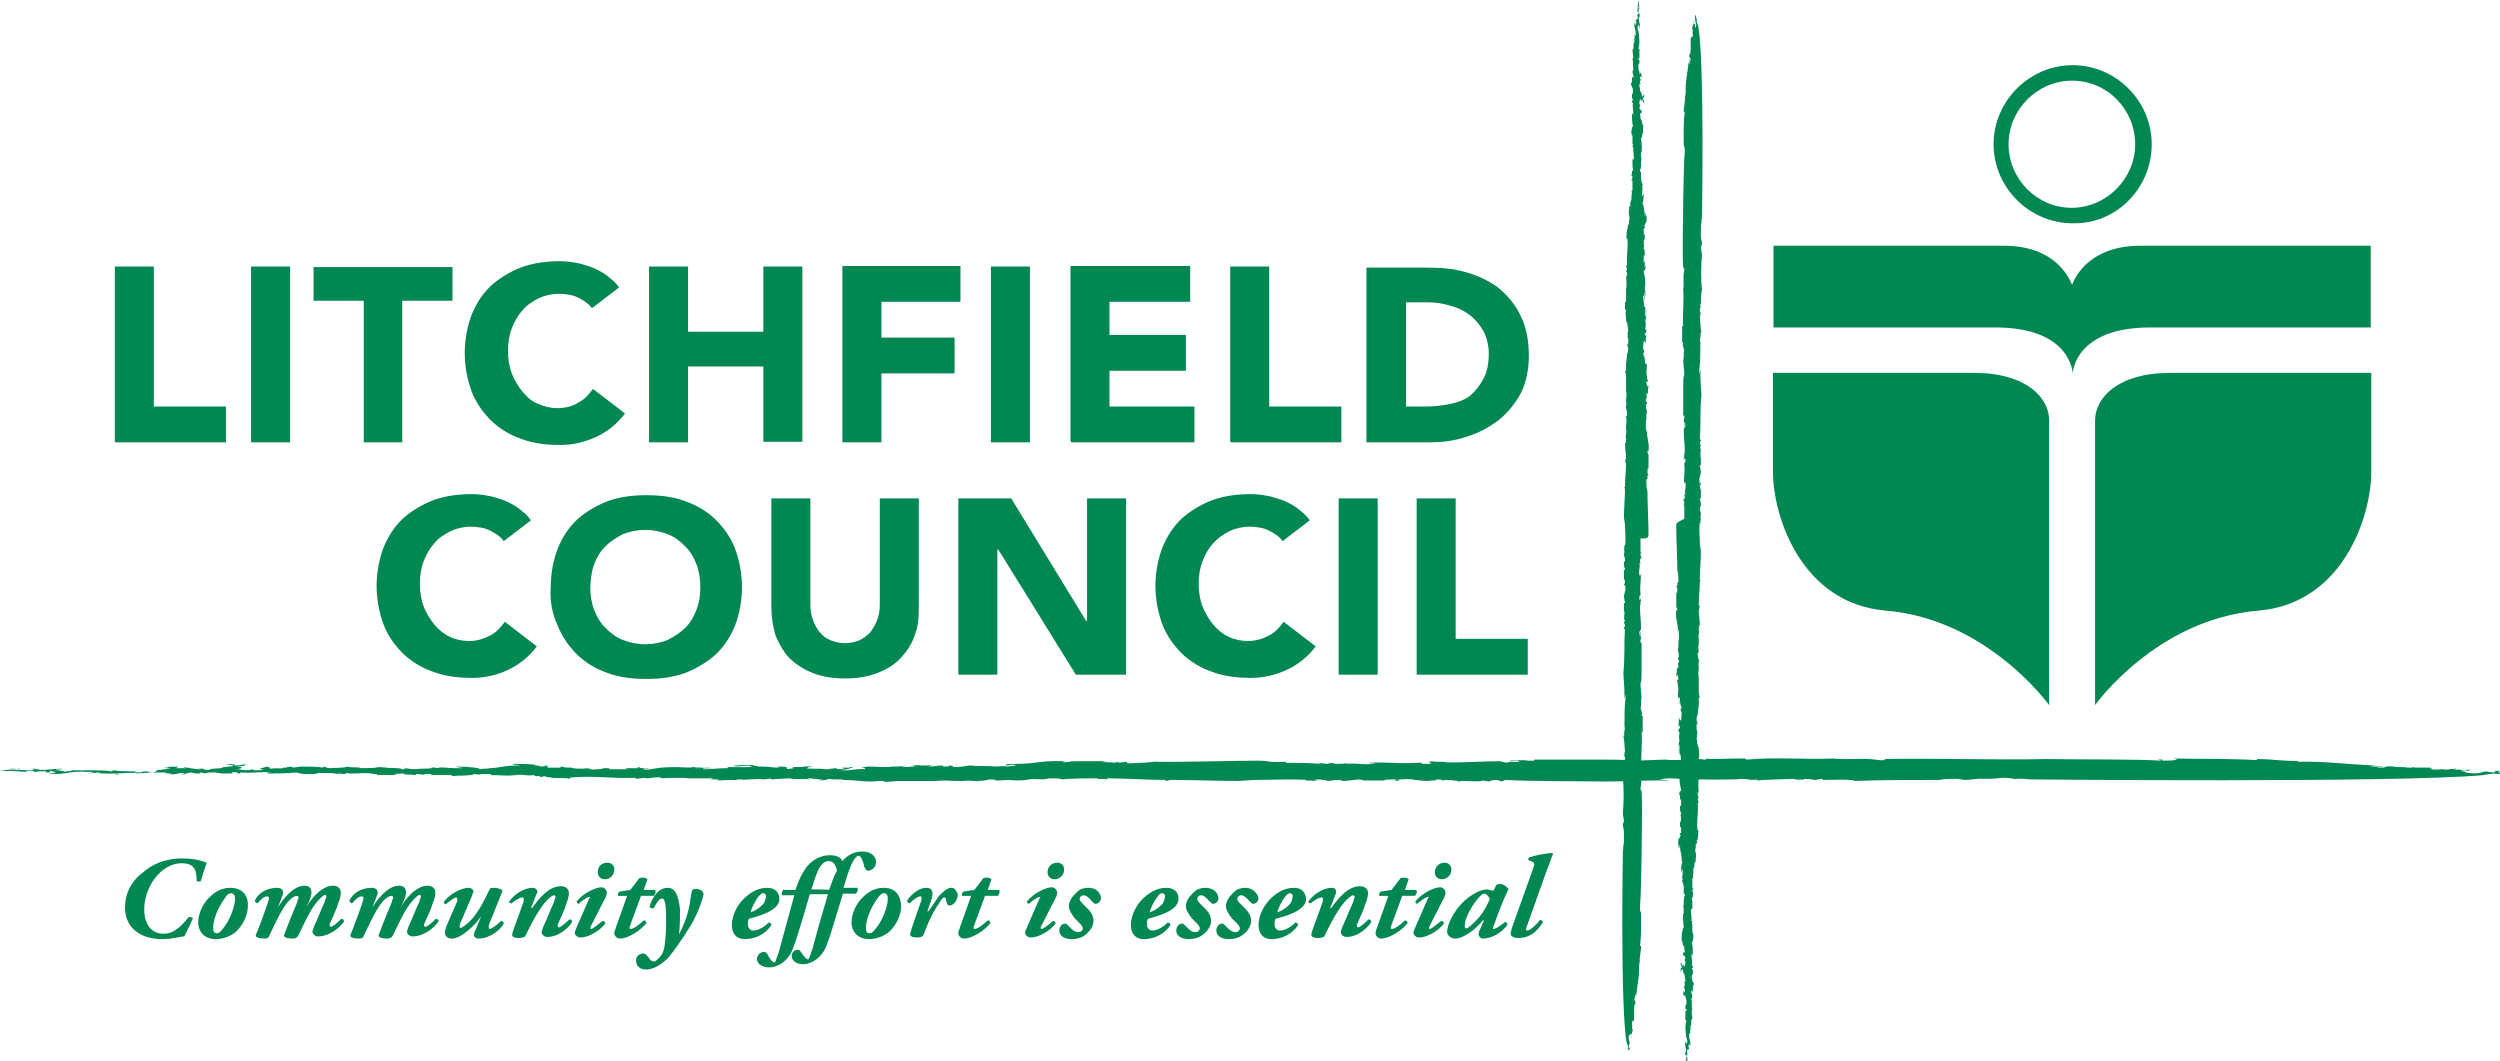
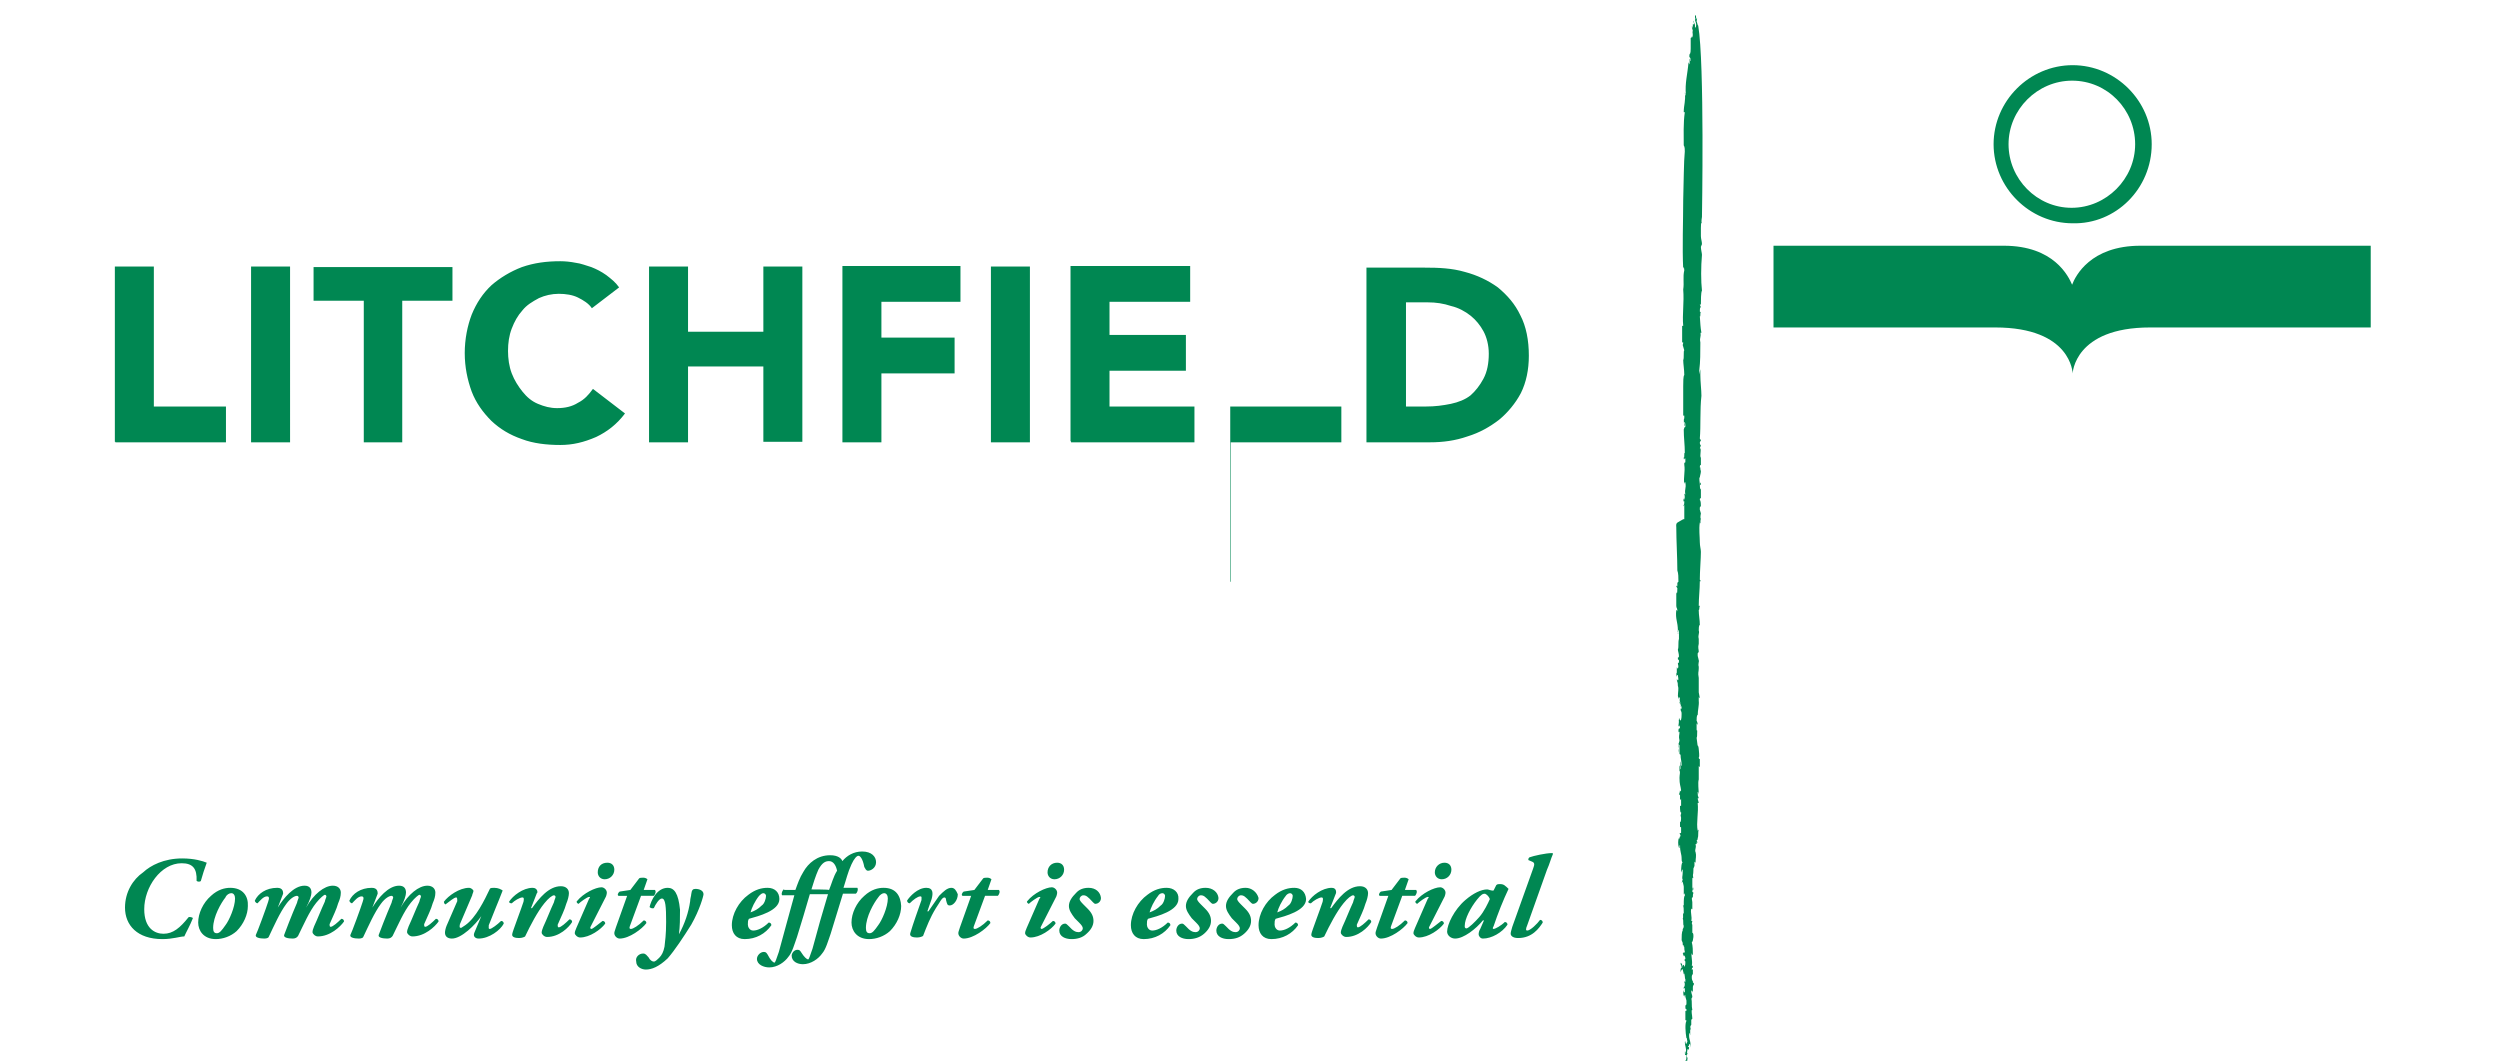
<svg xmlns="http://www.w3.org/2000/svg" version="1.1" id="Layer_1" x="0px" y="0px" viewBox="0 0 468 198.7" style="enable-background:new 0 0 468 198.7;" xml:space="preserve">
  <style type="text/css">
	.st0{fill:#008752;}
</style>
  <g id="Layer_3_1_">
</g>
  <g>
    <path class="st0" d="M313.8,98.7c0,2.4,0.2,5.7,0.2,8.1c0.2,0.5,0.2,1.3,0.2,2.1l-0.2,0.2v0.7c0,0.3,0-0.5-0.2,0l0.2,0.3   c0,0,0,1.6-0.2,0.7v2.6c0,0.5,0.2,0.3,0.2,1c0,0.2,0-0.2-0.2-0.2c-0.2,1.8,0.3,2.1,0.3,3.9v-0.2c0,0.3,0,0.8,0,0.8   c0.2-0.2-0.2-0.3,0-0.8c0.2,0,0.2,0.7,0.2,0.7c0,0.5,0,0.7,0,1c-0.2,0.7,0,1.5-0.2,2c0,0.3,0.2,0.7,0.2,1.3   c-0.2,0.5-0.2-0.2-0.2,0.5l0.2,0.2c0,0.5,0,0.5-0.2,0.5c0,0.5,0.2,0.5,0,1.1l-0.2-0.3c0,0.5,0,0.7,0,1.5c0,0,0-0.3,0-0.5   c-0.2,0.3,0,0.7,0,0.8c0,0,0-0.5,0.2-0.3c0,0.3,0.2,0.8,0,1l-0.2-0.3c0,0.7,0.2,0.3,0.2,1.3l0,0c0.2,0.5,0,1.1,0,2v-0.2   c0,0.3,0.2,0.5,0.2,0.7c0-0.5,0.2-0.3,0.2-0.3c-0.2,0.7,0.2,1,0.2,1.8c0,0-0.2-0.3,0-0.5c-0.2-0.3-0.3-0.3-0.3-1c0,0.3,0,0.8,0,0.7   l0.2,0.2c0,0.2,0,0.3,0,0.5c0.2,0.2,0.2-0.5,0.2,0c0,0.7-0.2,0.3-0.2,0.3c0,0.8,0.2,0.3,0.2,1.1c0,0,0-0.2,0-0.3   c0,0.5,0,1.3-0.2,1.5c0,0-0.2-0.2-0.2-0.3l0,0c-0.2-0.7,0,0.5-0.2,0.3c0.2,0,0,0.7,0,1.1l0.2-0.2c0.3,1.1-0.2,0-0.2,1.1   c0,0.7,0-0.3,0.2,0.2c0,0.5-0.2,0.7,0,1.5c0,0.2-0.2,0.7-0.2,0.7c0,0.5,0,1.3,0,1.6c0.2-0.8-0.2-0.8,0-1.6l0.2,0.2   c0,0.7,0,1.3,0,1.8c0-0.2,0-0.2,0.2,0c0,0.8,0.2,1.1,0.2,2c-0.2,0.2-0.2-0.3-0.2-0.8c-0.2,0.5,0,0.5,0,1.5c-0.2,0,0-0.5-0.2-0.7v1   l0,0c0.2,0.2,0,0.7,0,1.3c0,1.3,0.2,1.5,0.3,2.3c0,0.2-0.2,0.3-0.2,0.2c0-0.3,0-0.3,0-0.3c0,0.5-0.2,1-0.2,0.8   c0,0.7,0.2-0.3,0.2,0.2v1c0.2-0.2,0.2-0.5,0.2,0s0,0.7,0,1.1c0-0.2-0.2,0.2-0.2-0.2c0,0.3,0,0.7,0,0.8c0-0.7,0,1,0.2,0.5v0.7   c0-0.2,0-0.2,0-0.3c-0.2,0.2,0,0.5,0,0.7c0,0.2,0,0.8-0.2,0.8c0,0.2,0,0.7,0,0.8c0,0.3,0.2,0,0.2,0.2v1c0,0-0.3,0.2-0.3,0   c0,0.3,0.2,0.2,0.2,0.7c-0.2-0.3-0.2,0.8-0.3,0.3c-0.2,0.3-0.2,1.3,0,1.8c0.2,0.3,0-0.5,0.2-0.5c0,1.5,0.3,1.5,0.3,2.6v-0.3   c0,0.7,0,0.7,0.2,1c-0.2-0.2-0.3,0.8-0.3,1.8c0,0.2,0.2-0.7,0.3-0.5v0.7c0,0,0,0,0-0.2c0,0.7-0.2,1.1,0,1.3l-0.2,0.7l0.2-0.3   c0,0.2,0.2,0.8,0.2,1c0,0.7,0,1,0,1.5c0-0.2,0.2-0.5,0.2,0.2c-0.2,0-0.2,1.1-0.2,1.1c0,0.2,0,0.7,0,0.7h-0.2c0.2,0,0.2,0.8,0.2,1.5   c-0.3-0.2,0,0.7-0.2,1c0.2,0.2,0,1.1,0.2,1.3c0,0.5-0.2,0.5-0.2,0.7v0.2c-0.2,0.3-0.2,1.1-0.2,1.8l0.2,0.5v0.2c0,0,0,0.5,0.2,0.2   v0.3c0.2,0,0,0.3,0.2,1c0,0.2,0,0.2-0.2,0c0,0.3-0.2,0.2-0.2,0.3c0-0.2,0.3,1,0.3,0.3c0,0,0.2,0.3,0.2,0.7l-0.2,0.2l0.2,0.3   c0,0.5,0,0.7-0.2,1c0-0.3-0.3-0.8-0.3,0.2c0-0.5-0.2-0.7-0.2-1c0,0.2,0,0.3-0.2,0c0,0.7,0.2,0.2,0.2,1c-0.2,0-0.2,0.2-0.2,0.8   l0.2-0.5c0,0,0,0,0,0.2c0-0.2,0-0.2,0.2-0.3c0,0.2,0.2,0.8,0.2,1c0.2-0.7,0.2,1.3,0.3,0.8v0.7c-0.2-0.7-0.2,0.5-0.3,0.3   c0,0.2,0.2-0.5,0.2-0.2s0,0.7-0.2,0.8v-0.2v0.5c0,0.2,0.2-0.5,0.2,0c0,0.2,0,0.7,0,0.7c-0.2-0.2-0.2,0-0.3-0.5c0,0.3,0,1.5,0.2,1   v0.5c0-0.3,0.2-1,0.2-0.2l0,0l0.2,0.7v0.3c0,0,0,0.2,0,0.3c0,0,0,0.3-0.2,0.3c0,0.7,0,0.7,0.2,0.7c0,0.3,0,0.5-0.2,0.3   c0,0.5,0,1.3,0,1.6c0,0.7,0-0.2,0.2,0.3c-0.3,0.5-0.2,2.1,0,3.3c0.2-0.3,0,0.3,0.2,0.5c0-0.2-0.2,1-0.2,0v0.5   c-0.2,0.3-0.2-1-0.3-0.3c0,0.7,0.3,1,0.2,1.8c-0.2-0.3,0,0.7-0.2,0.3c0-0.2,0-0.3,0-0.7v0.2c0,1.5,0.2,0.3,0.3,1.1   c0,0.8-0.2,0.7-0.2,0.7c0,0.2,0,0.5,0,0.8c-0.2-0.5,0.2-1,0.2-0.7c-0.2,0.3,0,1.3,0,1.5c0.2-1.1,0-0.8,0.2-2c0-0.2-0.2-0.2-0.2-0.8   c0,0.5,0.2,0,0.2-0.2c-0.2,0.2,0-0.5,0-0.7c0-0.2,0.2,0.5,0.3-0.3l-0.2-0.2c0-0.3,0.2,0.2,0.2-0.5c0.2,0.3,0.2-0.2,0.2,0.7   c0.2-1-0.2-1.5-0.2-2.1v0.2c0-0.2,0-0.5,0-0.7c0-0.5,0.2,0.3,0.2,0.3v-0.8l0,0c0-0.2,0-0.3,0-0.5c0,0.2,0.2,0.3,0.2,0.5l-0.2-0.8   c0,0.2,0.2-0.7,0.2-0.2v-1.1l0.2-0.2c0-0.3,0-0.3,0,0c0-0.5-0.3-1.8,0-1.6c-0.2-1,0-1.3-0.2-2.4c0.2,0.8,0.2-1,0.2,0   c0-0.5-0.2-0.7-0.2-1.1c0-0.3,0.2-0.2,0.3,0.2v-0.5l0,0v-0.5c0-0.5,0.2-0.2,0.2-0.7l-0.2-0.2v-0.3c0,0.2-0.2-0.2-0.2-0.5l0,0v-0.5   c0,0.5,0-0.3,0.2-0.2c0-0.3,0-0.3,0-1l-0.2,0.2c0-0.8,0.2,0,0.2-0.8h-0.2c0.2-1-0.2-1.8,0-2.4c0,0.5,0.2,0.3,0.2,0.3   c0-0.7,0-1.6-0.2-2.3c0.2-0.2,0.2-0.3,0.3-1c0-0.5,0-0.7-0.2-0.8c0-0.5,0-1.5,0-1.5c-0.2-0.2,0-0.5,0-0.7l0,0h-0.2   c0.2-0.8-0.2-1.5,0-2.3v0.2v-0.3c0,0,0,0.2,0.2,0.2v-1.6v0.3c0-0.3-0.2-0.7,0-1c0.2,0.7,0-0.5,0.2-0.7v0.3c0-0.5,0-0.5-0.2-0.5   c0-0.7,0.2-0.5,0.2-1v0.5c0,0.2-0.2-0.2-0.2-0.5c0,0,0-0.3,0,0c0-0.5,0-1.3,0-1.5c0-0.3,0.2-0.2,0.2,0c-0.2-1.1,0-0.5,0-1.6l0,0   v-0.3l0.2-0.5v0.2c0-0.3,0-0.7,0-1l0.2,0.2c0-1,0.2-1.1,0-2.1v0.2c-0.2-0.8,0.2-0.7,0-1.6c0,0,0,0,0.2,0v-0.3h0.2l-0.2-0.3l0.2-0.3   v-0.2c0.2-0.5,0-1,0.2-1.6l-0.2,0.2c-0.3-1.5,0.2-3.4,0-5.2h0.2l-0.2-0.8c0.2-0.3,0.2,0.2,0.2,0.2c0-0.8-0.2-0.3-0.2-1.3   c0-0.5,0.2,0.2,0.2,0.3c0-0.8-0.2-2.1,0-2.8l0,0c0-0.7,0-1.3,0-2c0,0,0,0.2,0,0.3c0-0.2,0-0.5,0-0.8l0.2,0.2c0-0.5,0-1.5,0-1.5   s-0.2,0-0.2-0.3c0.2-0.2,0-1.1,0-1.8c0,0,0,0.7,0,0.5c0-0.3,0-0.7-0.2-1v0.2l-0.2-1.6c0.2-0.2,0-1.5,0.2-1.3c0-0.5,0,0.5-0.2-0.2   c0-0.2,0-0.7,0-0.7l0,0v-0.5l0.2,0.3c0-0.5-0.2-0.8-0.2-0.8c0-0.3,0-1,0.2-1.1v0.2c0-1.1,0.3-2,0.2-2.8l0,0v-0.7l0.2,0.2l-0.2-1.1   l0,0c0-0.8,0-2,0-2.9v0.2c-0.2-1.1,0-1,0-1.8c0,0,0,0,0,0.2v-0.7v0.2c-0.2-0.5,0.2-1.5,0-1.1c0-0.3-0.2-0.8-0.2-1   c0-0.8,0-0.2,0.2-0.7c0-0.5-0.2-0.7,0-1.5l0,0c0-0.3,0-0.7,0-1.1v0.2c-0.2-0.8,0.2-1,0-1.6c0-0.3,0-1,0.2-1c0-1-0.2-1.8-0.2-2.8   c0.2-0.2,0-0.2,0.2-0.8h-0.2c0-1.5,0.2-3.1,0.2-4.6h0.2l-0.2-0.3c0-1.6,0.2-3.9,0.2-5.2c0-0.5-0.2-1.1-0.2-1.8l0,0   c0-1.1-0.2-2.4,0-3.7c0,0,0,0,0.2,0.2c-0.2-0.3,0-0.8,0-1.1v0.3c-0.2-0.3,0-1,0-1.1l-0.2-0.7v-0.2v-0.2l0.2-0.3c0-0.2,0-1-0.2-1.1   c0,0,0-0.7,0.2-0.2v-2.1v0.3c-0.2,0-0.2-0.7-0.2-1c0.2,0.5,0.2,0,0.2-0.2c0-0.3-0.2,0.3-0.2,0.2c0-0.3-0.2-1.1,0-1.3v0.2   c0-0.5,0.2-0.8,0.2-1.3c-0.2-0.5,0-0.8-0.2-0.7c0-0.7,0.2-0.3,0.2-0.5c0-0.3,0-1.1,0-1.3c-0.3-0.3,0.2-1.8-0.2-1.8l0.2-0.5   c0,0-0.2-0.2-0.2-0.5c0-0.3,0.2-0.3,0.2-0.5l-0.2-0.3c0.2-2.3,0-5.4,0.3-8c0-1.1-0.2-2.6-0.2-3.9v0.2v-1.3l-0.2,1   c0-0.3,0-0.5,0-0.8c0.2-1.5,0.2-3.4,0.2-5.2c-0.2-1.1,0.2-0.8,0-2c0,0.2,0,0.2,0.2,0.2c-0.2-1.1-0.2-1.8-0.3-3.1   c0.2,0.2,0-0.8,0.2-0.7l-0.2-0.2c0-0.3,0-0.8,0.2-0.8l-0.2-0.5h0.2c0-0.7,0-2.3,0.2-2.6c-0.2-1.8-0.2-4.4,0-6.7   c0-0.3-0.2-1-0.2-1.5l0.2-0.5c0-0.5-0.2-1-0.2-1.5l0,0c0-0.5,0-1,0-1.5c0-0.5,0-1.1,0.2-1c-0.2,0,0-1.1,0-1.1s0.5-28.8-0.7-35.8   c-0.2-0.2-0.2-0.8-0.3-0.7c0-0.5,0.2-0.8,0-0.8c0,0.7-0.3-0.2-0.3,0.5V2.3c0-0.2,0,0.7,0,0.5l0.2,0.2c0,0.3,0,0.5-0.2,0.7   c0,0.3,0.3,0.5,0.2,1.3V4.7c0,0.7-0.2,0.3-0.2,0.5v-1l-0.2,0.5c0-0.5-0.2-1.1,0-0.7c0,0.8,0-0.2,0,0.3c0,0.3-0.2,0.3-0.2,0.2v0.7   c-0.2,0,0-0.5-0.2-0.2l0.2,0.8c-0.2,0.2,0.2,0.8-0.2,1.3c0-0.7,0,0-0.2,0v1.5c0,0.2,0-0.3,0-0.2c0,0.3,0,0.5,0,0.7c0,0.2,0,1-0.2,1   c-0.2,1,0.2,0.3,0.2,1.3c-0.2,0.2,0-0.7-0.2-0.3v1c0-0.2-0.2-0.2-0.2-0.5c-0.2,2.4-0.7,3.9-0.5,6.2c-0.2,0.3,0-0.2-0.2-0.5   c0.2,1.6-0.2,2.3-0.2,3.7h0.2c-0.3,2-0.2,4.4-0.2,6.5v-0.3c0.2,0.3,0.2,0.8,0.2,1.1c0,0-0.2-0.3-0.2,0.3c0-0.2,0-0.5,0.2-0.3   c-0.2,2-0.2,5.9-0.3,9.1c0,4.2-0.2,8.8,0,13c0-0.7,0.2-0.3,0.2,0.2c-0.3,1.3,0,2.3-0.2,3.6c0.2,2.4-0.2,4.6,0,6.8h-0.2   c0,0.3,0,0.5,0,0.8l0,0c0,0.8,0,1.8,0,2.3h0.2c0,0.5-0.2,0.3,0,0.8l0,0l0.2,0.7c-0.2,0,0,1.5-0.2,1.8c0,0.7,0.2,1.8,0.2,2.8   c-0.2,0.2-0.2,1.3-0.2,2.1c0,1.5,0,3.6,0,5.5h0.2v0.5l0,0c-0.2,0.3,0,1.1,0,1.5c0.2-0.3,0-0.3,0-0.7c0-0.3,0.2,0,0.2,0.5l0,0v0.3   c-0.2,0-0.2,0.3-0.3,0.5c0,1.6,0.2,2.8,0.2,4.4c-0.2-0.2,0,1.1-0.2,0.8c0,1,0.2-0.2,0.3,0.3c0,0.3,0,0.7,0,0.7c0-0.2-0.2,0.2-0.2,0   v0.7V87c0.2,1.3-0.2,2.4,0,3.6c0,0.2,0-0.5,0.2-0.3c0.2,1.3-0.2,1.1,0,2.3l-0.2-0.2c0,0.3,0.2,0.5,0,1.1c-0.2,0.2-0.2-0.5-0.2-0.8   c0,0.5,0,1.5,0.2,1.1c0,0.5,0,0.7-0.2,1c0,0,0-0.5,0.2-0.2c0,0.7,0,1.8,0,2.6c0,0,0,0-0.2,0C314,97.9,313.7,97.7,313.8,98.7" />
-     <path class="st0" d="M308.6,100c0-2.4-0.2-5.7-0.2-8.1c-0.2-0.5-0.2-1.3-0.2-2.1l0.2-0.2v-0.7c0-0.3,0,0.5,0.2,0l-0.2-0.3   c0,0,0-1.6,0.2-0.7v-2.6c0-0.5-0.2-0.3-0.2-1c0-0.2,0,0.2,0.2,0.2c0.2-1.8-0.3-2.1-0.3-3.9v0.2c0-0.3,0-0.8,0-0.8   c-0.2,0.2,0.2,0.3,0,0.8c-0.2,0-0.2-0.7-0.2-0.7c0-0.5,0-0.7,0-1c0.2-0.7,0-1.5,0.2-2c0-0.3-0.2-0.7-0.2-1.3   c0.2-0.5,0.2,0.2,0.2-0.5l-0.2-0.2c0-0.5,0-0.5,0.2-0.5c0-0.5-0.2-0.5,0-1.1l0.2,0.3c0-0.5,0-0.7,0-1.5c0,0,0,0.3,0,0.5   c0.2-0.3,0-0.7,0-0.8c0,0,0,0.5-0.2,0.3c0-0.3-0.2-0.8,0-1l0.2,0.3c0-0.7-0.2-0.3-0.2-1.3l0,0c-0.2-0.5,0-1.1,0-2v0.2   c0-0.3-0.2-0.5-0.2-0.7c0,0.5-0.2,0.3-0.2,0.3c0.2-0.7-0.2-1-0.2-1.8c0,0,0.2,0.3,0,0.5c0.2,0.3,0.3,0.3,0.3,1c0-0.3,0-0.8,0-0.7   l-0.2-0.2c0-0.2,0-0.3,0-0.5c-0.2-0.2-0.2,0.5-0.2,0c0-0.7,0.2-0.3,0.2-0.3c0-0.8-0.2-0.3-0.2-1.1c0,0,0,0.2,0,0.3   c0-0.5,0-1.3,0.2-1.5c0,0,0.2,0.2,0.2,0.3l0,0c0.2,0.7,0-0.5,0.2-0.3c-0.2,0,0-0.7,0-1.1l-0.2,0.2c-0.3-1.1,0.2,0,0.2-1.1   c0-0.7,0,0.3-0.2-0.2c0-0.5,0.2-0.7,0-1.5c0-0.2,0.2-0.7,0.2-0.7c0-0.5,0-1.3,0-1.6c-0.2,0.8,0.2,0.8,0,1.6l-0.2-0.2   c0-0.7,0-1.3,0-1.8c0,0.2,0,0.2-0.2,0c0-0.8-0.2-1.1-0.2-2c0.2-0.2,0.2,0.3,0.2,0.8c0.2-0.5,0-0.5,0-1.5c0.2,0,0,0.5,0.2,0.7v-1   l0,0c-0.2-0.2,0-0.7,0-1.3c0-1.3-0.2-1.5-0.3-2.3c0-0.2,0.2-0.3,0.2-0.2c0,0.3,0,0.3,0,0.3c0-0.5,0.2-1,0.2-0.8   c0-0.7-0.2,0.3-0.2-0.2v-1c-0.2,0.2-0.2,0.5-0.2,0s0-0.7,0-1.1c0,0.2,0.2-0.2,0.2,0.2c0-0.3,0-0.7,0-0.8c0,0.7,0-1-0.2-0.5v-0.7   c0,0.2,0,0.2,0,0.3c0.2-0.2,0-0.5,0-0.7c0-0.2,0-0.8,0.2-0.8c0-0.2,0-0.7,0-0.8c0-0.3-0.2,0-0.2-0.2v-1c0,0,0.3-0.2,0.3,0   c0-0.3-0.2-0.2-0.2-0.7c0.2,0.3,0.2-0.8,0.3-0.3c0.2-0.3,0.2-1.3,0-1.8c-0.2-0.3,0,0.5-0.2,0.5c0-1.5-0.3-1.5-0.3-2.6V39   c0-0.7,0-0.7-0.2-1c0.2,0.2,0.3-0.8,0.3-1.8c0-0.2-0.2,0.7-0.3,0.5v-0.7c0,0,0,0,0,0.2c0-0.7,0.2-1.1,0-1.3l0.2-0.7l-0.2,0.3   c0-0.2-0.2-0.8-0.2-1c0-0.7,0-1,0-1.5c0,0.2-0.2,0.5-0.2-0.2c0.2,0,0.2-1.1,0.2-1.1c0-0.2,0-0.7,0-0.7h0.2c-0.2,0-0.2-0.8-0.2-1.5   c0.3,0.2,0-0.7,0.2-1c-0.2-0.2,0-1.1-0.2-1.3c0-0.5,0.2-0.5,0.2-0.7v-0.2c0.2-0.3,0.2-1.1,0.2-1.8l-0.2-0.5v-0.2c0,0,0-0.5-0.2-0.2   v-0.3c-0.2,0,0-0.3-0.2-1c0-0.2,0-0.2,0.2,0c0-0.3,0.2-0.2,0.2-0.3c0,0.2-0.3-1-0.3-0.3c0,0-0.2-0.3-0.2-0.7l0.2-0.2l-0.2-0.3   c0-0.5,0-0.7,0.2-1c0,0.3,0.3,0.8,0.3-0.2c0,0.5,0.2,0.7,0.2,1c0-0.2,0-0.3,0.2,0c0-0.7-0.2-0.2-0.2-1c0.2,0,0.2-0.2,0.2-0.8   l-0.2,0.5c0,0,0,0,0-0.2c0,0.2,0,0.2-0.2,0.3c0-0.2-0.2-0.8-0.2-1c-0.2,0.7-0.2-1.3-0.3-0.8c0-0.2,0-0.7,0-0.7   c0.2,0.7,0.2-0.5,0.3-0.3c0-0.2-0.2,0.5-0.2,0.2c0-0.3,0-0.7,0.2-0.8v0.2V15c0-0.2-0.2,0.5-0.2,0c0-0.2,0-0.7,0-0.7   c0.2,0.2,0.2,0,0.3,0.5c0-0.3,0-1.5-0.2-1v-0.5c0,0.3-0.2,1-0.2,0.2l0,0l-0.2-0.7v-0.3c0,0,0-0.2,0-0.3c0,0,0-0.3,0.2-0.3   c0-0.7,0-0.7-0.2-0.7c0-0.3,0-0.5,0.2-0.3c0-0.5,0-1.3,0-1.6c0-0.7,0,0.2-0.2-0.3c0.3-0.5,0.2-2.1,0-3.3c-0.2,0.3,0-0.3-0.2-0.5   c0,0.2,0.2-1,0.2,0V4.7c0.2-0.3,0.2,1,0.3,0.3c0-0.7-0.3-1-0.2-1.8c0.2,0.3,0-0.7,0.2-0.3c0,0.2,0,0.3,0,0.7V3.4   c0-1.5-0.2-0.3-0.3-1.1c0-0.8,0.2-0.7,0.2-0.7c0-0.2,0-0.5,0-0.8c0.2,0.5-0.2,1-0.2,0.7c0.2-0.3,0-1.3,0-1.5c-0.2,1.1,0,0.8-0.2,2   c0,0.2,0.2,0.2,0.2,0.8c0-0.5-0.2,0-0.2,0.2c0.2-0.2,0,0.5,0,0.7c0,0.2-0.2-0.5-0.3,0.3l0.2,0.2c0,0.3-0.2-0.2-0.2,0.5   c-0.2-0.3-0.2,0.2-0.2-0.7c-0.2,1,0.2,1.5,0.2,2.1V5.9c0,0.2,0,0.5,0,0.7c0,0.5-0.2-0.3-0.2-0.3V7l0,0c0,0.2,0,0.3,0,0.5   c0-0.2-0.2-0.3-0.2-0.5l0.2,0.8c0-0.2-0.2,0.7-0.2,0.2v1.1l-0.2,0.2c0,0.3,0,0.3,0,0c0,0.5,0.3,1.8,0,1.6c0.2,1,0,1.3,0.2,2.4   c-0.2-0.8-0.2,1-0.2,0c0,0.5,0.2,0.7,0.2,1.1c0,0.3-0.2,0.2-0.3-0.2v0.5l0,0v0.5c0,0.5-0.2,0.2-0.2,0.7l0.2,0.2v0.3   c0-0.2,0.2,0.2,0.2,0.5l0,0v0.5c0-0.5,0,0.3-0.2,0.2c0,0.3,0,0.3,0,1l0.2-0.2c0,0.8-0.2,0-0.2,0.8h0.2c-0.2,1,0.2,1.8,0,2.4   c0-0.5-0.2-0.3-0.2-0.3c0,0.7,0,1.6,0.2,2.3c-0.2,0.2-0.2,0.3-0.3,1c0,0.5,0,0.7,0.2,0.8c0,0.5,0,1.5,0,1.5c0.2,0.2,0,0.5,0,0.7   l0,0h0.2c-0.2,0.8,0.2,1.5,0,2.3v-0.2v0.3c0,0,0-0.2-0.2-0.2v1.6v-0.3c0,0.3,0.2,0.7,0,1c-0.2-0.7,0,0.5-0.2,0.7v-0.3   c0,0.5,0,0.5,0.2,0.5c0,0.7-0.2,0.5-0.2,1v-0.5c0-0.2,0.2,0.2,0.2,0.5c0,0,0,0.3,0,0c0,0.5,0,1.3,0,1.5c0,0.3-0.2,0.2-0.2,0   c0.2,1.1,0,0.5,0,1.6l0,0v0.3l-0.2,0.5v-0.2c0,0.3,0,0.7,0,1l-0.2-0.2c0,1-0.2,1.1,0,2.1v-0.2c0.2,0.8-0.2,0.7,0,1.6c0,0,0,0-0.2,0   v0.3h-0.2l0.2,0.3l-0.2,0.3v0.2c-0.2,0.5,0,1-0.2,1.6l0.2-0.2c0.3,1.5-0.2,3.4,0,5.2h-0.2l0.2,0.8c-0.2,0.3-0.2-0.2-0.2-0.2   c0,0.8,0.2,0.3,0.2,1.3c0,0.5-0.2-0.2-0.2-0.3c0,0.8,0.2,2.1,0,2.8l0,0c0,0.7,0,1.3,0,2c0,0,0-0.2,0-0.3c0,0.2,0,0.5,0,0.8   l-0.2-0.2c0,0.5,0,1.5,0,1.5s0.2,0,0.2,0.3c-0.2,0.2,0,1.1,0,1.8c0,0,0-0.7,0-0.5c0,0.3,0,0.7,0.2,1v-0.2l0.2,1.6   c-0.2,0.2,0,1.5-0.2,1.3c0,0.5,0-0.5,0.2,0.2c0,0.2,0,0.7,0,0.7l0,0v0.5l-0.2-0.3c0,0.5,0.2,0.8,0.2,0.8c0,0.3,0,1-0.2,1.1V66   c0,1.1-0.3,2-0.2,2.8l0,0v0.7l-0.2-0.2l0.2,1.1l0,0c0,0.8,0,2,0,2.9v-0.2c0.2,1.1,0,1,0,1.8c0,0,0,0,0-0.2v0.7v-0.2   c0.2,0.5-0.2,1.5,0,1.1c0,0.3,0.2,0.8,0.2,1c0,0.8,0,0.2-0.2,0.7c0,0.5,0.2,0.7,0,1.5l0,0c0,0.3,0,0.7,0,1.1v-0.2   c0.2,0.8-0.2,1,0,1.6c0,0.3,0,1-0.2,1c0,1,0.2,1.8,0.2,2.8c-0.2,0.2,0,0.2-0.2,0.8h0.2c0,1.5-0.2,3.1-0.2,4.6h-0.2l0.2,0.3   c0,1.6-0.2,3.9-0.2,5.2c0,0.5,0.2,1.1,0.2,1.8l0,0c0,1.1,0.2,2.4,0,3.7c0,0,0,0-0.2-0.2c0.2,0.3,0,0.8,0,1.1v-0.3   c0.2,0.3,0,1,0,1.1l0.2,0.7v0.2v0.2l-0.2,0.3c0,0.2,0,1,0.2,1.1c0,0,0,0.7-0.2,0.2v2.1v-0.3c0.2,0,0.2,0.7,0.2,1   c-0.2-0.5-0.2,0-0.2,0.2c0,0.3,0.2-0.3,0.2-0.2c0,0.3,0.2,1.1,0,1.3v-0.2c0,0.5-0.2,0.8-0.2,1.3c0.2,0.5,0,0.8,0.2,0.7   c0,0.7-0.2,0.3-0.2,0.5c0,0.3,0,1.1,0,1.3c0.3,0.3-0.2,1.8,0.2,1.8l-0.2,0.5c0,0,0.2,0.2,0.2,0.5c0,0.3-0.2,0.3-0.2,0.5l0.2,0.3   c-0.2,2.3,0,5.4-0.3,8c0,1.1,0.2,2.6,0.2,3.9v-0.2v1.3l0.2-1c0,0.3,0,0.5,0,0.8c-0.2,1.5-0.2,3.4-0.2,5.2c0.2,1.1-0.2,0.8,0,2   c0-0.2,0-0.2-0.2-0.2c0.2,1.1,0.2,1.8,0.3,3.1c-0.2-0.2,0,0.8-0.2,0.7l0.2,0.2c0,0.3,0,0.8-0.2,0.8l0.2,0.5h-0.2   c0,0.7,0,2.3-0.2,2.6c0.2,1.8,0.2,4.4,0,6.7c0,0.3,0.2,1,0.2,1.5l-0.2,0.5c0,0.5,0.2,1,0.2,1.5l0,0c0,0.5,0,1,0,1.5s0,1.1-0.2,1   c0.2,0,0,1.1,0,1.1s-0.5,28.8,0.7,35.8c0.2,0.2,0.2,0.8,0.3,0.7c0,0.5-0.2,0.8,0,0.8c0-0.7,0.3,0.2,0.3-0.5v0.5c0,0.2,0-0.7,0-0.5   l-0.2-0.2c0-0.3,0-0.5,0.2-0.7c0-0.3-0.3-0.5-0.2-1.3v0.2c0-0.7,0.2-0.3,0.2-0.5v0.2l0.2-0.5c0,0.5,0.2,1.1,0,0.7   c0-0.8,0,0.2,0-0.3c0-0.3,0.2-0.3,0.2-0.2v-0.7c0.2,0,0,0.5,0.2,0.2l-0.2-0.8c0.2-0.2-0.2-0.8,0.2-1.3c0,0.7,0,0,0.2,0v-1.5   c0-0.2,0,0.3,0,0.2c0-0.3,0-0.5,0-0.7c0-0.2,0-1,0.2-1c0.2-1-0.2-0.3-0.2-1.3c0.2-0.2,0,0.7,0.2,0.3v-1c0,0.2,0.2,0.2,0.2,0.5   c0.2-2.4,0.7-3.9,0.5-6.2c0.2-0.3,0,0.2,0.2,0.5c-0.2-1.6,0.2-2.3,0.2-3.7h-0.2c0.3-2,0.2-4.4,0.2-6.5v0.3   c-0.2-0.3-0.2-0.8-0.2-1.1c0,0,0.2,0.3,0.2-0.3c0,0.2,0,0.5-0.2,0.3c0.2-2,0.2-5.9,0.3-9.1c0-4.2,0.2-8.8,0-13   c0,0.7-0.2,0.3-0.2-0.2c0.3-1.3,0-2.3,0.2-3.6c-0.2-2.4,0.2-4.6,0-6.8h0.2c0-0.3,0-0.5,0-0.8l0,0c0-0.8,0-1.8,0-2.3h-0.2   c0-0.5,0.2-0.3,0-0.8l0,0l-0.2-0.7c0.2,0,0-1.5,0.2-1.8c0-0.7-0.2-1.8-0.2-2.8c0.2-0.2,0.2-1.3,0.2-2.1c0-1.5,0-3.6,0-5.5h-0.2   v-0.5l0,0c0.2-0.3,0-1.1,0-1.5c-0.2,0.3,0,0.3,0,0.7c0,0.3-0.2,0-0.2-0.5l0,0v-0.3c0.2,0,0.2-0.3,0.3-0.5c0-1.6-0.2-2.8-0.2-4.4   c0.2,0.2,0-1.1,0.2-0.8c0-1-0.2,0.2-0.3-0.3c0-0.3,0-0.7,0-0.7c0,0.2,0.2-0.2,0.2,0v-0.7v0.2c-0.2-1.3,0.2-2.4,0-3.6   c0-0.2,0,0.5-0.2,0.3c-0.2-1.3,0.2-1.1,0-2.3l0.2,0.2c0-0.3-0.2-0.5,0-1.1c0.2-0.2,0.2,0.5,0.2,0.8c0-0.5,0-1.5-0.2-1.1   c0-0.5,0-0.7,0.2-1c0,0,0,0.5-0.2,0.2c0-0.7,0-1.8,0-2.6c0,0,0,0,0.2,0C308.3,100.8,308.6,100.8,308.6,100" />
  </g>
  <path id="TagLine" class="st0" d="M284.2,175.6c2.6,0,3.9-1.8,4.6-2.9c0-0.3-0.2-0.5-0.5-0.5c-0.5,0.7-1.8,2-2.4,2  c-0.3,0-0.3-0.3,0-1l3.7-10.4c0.5-1.1,0.7-2,1.1-2.9c0-0.2,0-0.2-0.2-0.2c-1.1,0-3.4,0.5-4.2,0.8c-0.2,0.2-0.2,0.3-0.2,0.5l0.7,0.3  c0.5,0.2,0.5,0.5,0.2,1.3l-3.9,10.9c-0.2,0.7-0.3,1-0.3,1.3S283.1,175.6,284.2,175.6 M278.9,168.3c-0.3,0.7-1.1,2.4-2,3.4  c-0.7,0.8-2,2.1-2.4,2.1c-0.2,0-0.3-0.2-0.3-0.3v-0.2c0-1.3,1.1-3.4,2.3-4.9c0.8-1,1.1-1.1,1.5-1.1  C278.4,167.5,278.7,167.8,278.9,168.3 M278.4,166.5c-1.1,0-2.6,0.7-4.1,2c-2.1,1.8-3.4,4.6-3.4,5.9c0,0.7,0.7,1.3,1.5,1.3  c1.6,0,3.9-1.8,5.2-3.4h0.2l-0.7,1.6c-0.2,0.3-0.3,0.7-0.3,1c0,0.3,0.3,0.8,0.8,0.8c1.6,0,3.6-1.1,4.6-2.6c0-0.3-0.2-0.5-0.5-0.5  c-0.7,0.7-1.8,1.3-2.1,1.3c-0.2,0-0.2-0.2,0-0.5c0.8-2.4,1.8-4.9,2.8-7c-0.2-0.2-0.5-0.5-0.8-0.7c-0.3-0.2-0.7-0.2-0.8-0.2  c-0.3,0-0.5,0-0.7,0.2l-0.5,1C279.2,166.8,278.7,166.5,278.4,166.5 M268.6,163.3c0,0.7,0.5,1.3,1.3,1.3c1,0,1.8-0.8,1.8-1.8  c0-0.8-0.5-1.3-1.3-1.3C269.4,161.5,268.6,162.3,268.6,163.3z M270.3,168.1c0.2-0.3,0.3-0.8,0.3-1c0-0.5-0.5-1-1-1  c-1.1,0-3.4,1.1-4.6,2.6c-0.2,0.2,0.2,0.5,0.3,0.5c0.3-0.3,1.6-1.3,2-1.3c0.2,0,0.2,0.2,0,0.3l-2.4,5.5c-0.2,0.5-0.3,0.7-0.3,1  c0,0.3,0.5,0.8,1,0.8c1.8,0,3.9-1.5,4.7-2.6c0-0.3-0.2-0.5-0.5-0.5c-0.7,0.5-1.8,1.5-2.1,1.5c-0.2,0-0.2-0.2-0.2-0.3L270.3,168.1z   M264.9,167.7c0.2-0.2,0.5-0.8,0.2-1.1h-2.1l0.7-2c-0.2-0.2-0.5-0.3-0.8-0.3s-0.7,0-0.8,0.2l-1.6,2.1l-2,0.3  c-0.3,0.2-0.5,0.7-0.2,0.8h1.6l-2.1,5.9c-0.2,0.7-0.3,0.8-0.3,1.1c0,0.5,0.5,1,1,1c1.8,0,4.2-1.8,5-2.9c0-0.3-0.2-0.5-0.5-0.5  c-1,1-2,1.6-2.4,1.6c-0.3,0-0.3-0.2-0.2-0.5l2.1-5.7C262.5,167.7,264.9,167.7,264.9,167.7z M249.3,166.2c-1.8,0-3.7,1.5-4.4,2.6  c0,0.2,0.2,0.3,0.5,0.3c0.5-0.5,1.5-1.1,2-1.1c0.3,0,0.3,0.3,0.2,0.8c-0.3,1-2.1,5.7-2.1,6c-0.2,0.7,0.7,0.8,1.3,0.8  c0.5,0,1-0.2,1.1-0.3c1-2.1,2.3-4.6,3.6-6.2c0.8-1,1.5-1.5,1.8-1.5c0.2,0,0.3,0.2,0.3,0.3c0,0.2-0.2,0.5-0.3,1  c-0.7,1.5-1.3,3.1-2,4.6c-0.2,0.5-0.3,0.8-0.3,1.1c0,0.3,0.5,0.8,1,0.8c2.3,0,4.1-1.8,4.7-2.8c0-0.3-0.2-0.5-0.5-0.5  c-0.7,0.7-1.6,1.5-2,1.5c-0.2,0-0.2-0.2-0.2-0.5c0.7-1.6,1.3-2.8,1.6-3.9c0.3-0.7,0.5-1.5,0.5-2c0-0.7-0.5-1.3-1.5-1.3  c-2.3,0-4.1,2.3-5.4,4.1h-0.2l1.1-2.8C250.1,167.2,250.3,166.2,249.3,166.2 M241.5,167.2c0.3,0,0.5,0.3,0.5,0.5  c0,0.5-0.3,1.5-0.8,1.8c-0.7,0.7-1.3,1-2.1,1.3c0.2-0.8,0.8-2.1,1.6-3.1C240.8,167.5,241.2,167.2,241.5,167.2 M242.3,166.2  c-1.1,0-2.3,0.3-3.6,1.3c-1.8,1.3-3.1,3.6-3.1,5.7c0,1.5,0.8,2.6,2.4,2.6c2.1,0,3.9-1,5-2.6c0-0.3-0.2-0.5-0.5-0.5  c-1,1-2.1,1.5-2.9,1.5c-0.7,0-1-0.7-1-1.1c0-0.5,0-0.8,0.2-1.1c1.8-0.5,5.7-1.5,5.7-3.7C244.4,167,243.6,166.2,242.3,166.2   M233.2,166.2c-1,0-1.8,0.3-2.4,1c-0.7,0.7-1.3,1.5-1.3,2.4c0,0.8,0.5,1.5,1.1,2.3l0.8,0.8c0.5,0.5,0.7,0.8,0.7,1.1  s-0.3,0.7-0.8,0.7s-1-0.2-1.8-1.1c-0.3-0.3-0.5-0.5-0.7-0.5c-0.7,0-1.1,0.7-1.1,1.3c0,1.1,1.1,1.6,2.3,1.6s2.1-0.3,2.9-1  c0.8-0.7,1.3-1.5,1.3-2.4c0-0.8-0.3-1.5-1.1-2.3l-0.8-0.8c-0.5-0.5-0.7-0.8-0.7-1c0-0.3,0.3-0.7,0.7-0.7c0.5,0,0.8,0.2,1.8,1.3  c0.2,0.2,0.3,0.3,0.5,0.3c0.3,0,1-0.3,1-1.1C235.3,167,234.3,166.2,233.2,166.2 M225.7,166.2c-1,0-1.8,0.3-2.4,1  c-0.7,0.7-1.3,1.5-1.3,2.4c0,0.8,0.5,1.5,1.1,2.3l0.8,0.8c0.5,0.5,0.7,0.8,0.7,1.1s-0.3,0.7-0.8,0.7s-1-0.2-1.8-1.1  c-0.3-0.3-0.5-0.5-0.7-0.5c-0.7,0-1.1,0.7-1.1,1.3c0,1.1,1.1,1.6,2.3,1.6c1.1,0,2.1-0.3,2.9-1c0.8-0.7,1.3-1.5,1.3-2.4  c0-0.8-0.3-1.5-1.1-2.3l-0.8-0.8c-0.5-0.5-0.7-0.8-0.7-1c0-0.3,0.3-0.7,0.7-0.7c0.5,0,0.8,0.2,1.8,1.3c0.2,0.2,0.3,0.3,0.5,0.3  c0.3,0,1-0.3,1-1.1C228,167,227,166.2,225.7,166.2 M217.6,167.2c0.3,0,0.5,0.3,0.5,0.5c0,0.5-0.3,1.5-0.8,1.8  c-0.7,0.7-1.3,1-2.1,1.3c0.2-0.8,0.8-2.1,1.6-3.1C216.9,167.5,217.2,167.2,217.6,167.2 M218.4,166.2c-1.1,0-2.3,0.3-3.6,1.3  c-1.8,1.3-3.1,3.6-3.1,5.7c0,1.5,0.8,2.6,2.4,2.6c2.1,0,3.9-1,5-2.6c0-0.3-0.2-0.5-0.5-0.5c-1,1-2.1,1.5-2.9,1.5c-0.7,0-1-0.7-1-1.1  c0-0.5,0-0.8,0.2-1.1c1.8-0.5,5.7-1.5,5.7-3.7C220.7,167,219.7,166.2,218.4,166.2 M203.8,166.2c-1,0-1.8,0.3-2.4,1  c-0.7,0.7-1.3,1.5-1.3,2.4c0,0.8,0.5,1.5,1.1,2.3l0.8,0.8c0.5,0.5,0.7,0.8,0.7,1.1s-0.3,0.7-0.8,0.7s-1-0.2-1.8-1.1  c-0.3-0.3-0.5-0.5-0.7-0.5c-0.7,0-1.1,0.7-1.1,1.3c0,1.1,1.1,1.6,2.3,1.6c1.1,0,2.1-0.3,2.8-1c0.8-0.7,1.3-1.5,1.3-2.4  c0-0.8-0.3-1.5-1.1-2.3l-0.8-0.8c-0.5-0.5-0.7-0.8-0.7-1c0-0.3,0.3-0.7,0.7-0.7c0.5,0,0.8,0.2,1.8,1.3c0.2,0.2,0.3,0.3,0.5,0.3  c0.3,0,1-0.3,1-1.1C206,167,205.1,166.2,203.8,166.2 M196.1,163.3c0,0.7,0.5,1.3,1.3,1.3c1,0,1.8-0.8,1.8-1.8c0-0.8-0.5-1.3-1.3-1.3  C196.8,161.5,196.1,162.3,196.1,163.3z M197.6,168.1c0.2-0.3,0.3-0.8,0.3-1c0-0.5-0.5-1-1-1c-1.1,0-3.4,1.1-4.6,2.6  c-0.2,0.2,0.2,0.5,0.3,0.5c0.3-0.3,1.6-1.3,2-1.3c0.2,0,0.2,0.2,0,0.3l-2.4,5.5c-0.2,0.5-0.3,0.7-0.3,1c0,0.3,0.5,0.8,1,0.8  c1.8,0,3.9-1.5,4.7-2.6c0-0.3-0.2-0.5-0.5-0.5c-0.5,0.5-1.8,1.5-2.1,1.5c-0.2,0-0.2-0.2-0.2-0.3L197.6,168.1z M186.8,167.7  c0.2-0.2,0.5-0.8,0.2-1.1h-2.1l0.7-2c-0.2-0.2-0.5-0.3-0.8-0.3s-0.7,0-0.8,0.2l-1.6,2.1l-2,0.3c-0.3,0.2-0.5,0.7-0.2,0.8h1.6  l-2.1,5.9c-0.2,0.7-0.3,0.8-0.3,1.1c0,0.5,0.5,1,1,1c1.8,0,4.2-1.8,5-2.9c0-0.3-0.2-0.5-0.5-0.5c-1,1-2,1.6-2.4,1.6  c-0.3,0-0.3-0.2-0.2-0.5l2.1-5.7C184.4,167.7,186.8,167.7,186.8,167.7z M178.1,166.2c-0.8,0-1.5,0.7-2.3,1.5c-0.5,0.7-1.1,1.6-2,2.9  h-0.2l0.8-2.3c0.3-1.1,0.3-2.1-1-2.1c-1.6,0-3.1,1.6-3.6,2.4c0,0.2,0.2,0.5,0.5,0.5c0.7-0.7,1.5-1.3,2-1.3c0.3,0,0.2,0.3,0.2,0.7  c-0.7,2-1.5,4.2-2.1,6.2c-0.2,0.7,0.7,0.8,1.3,0.8c0.5,0,1-0.2,1.1-0.3c0.7-1.8,1.3-3.4,2.4-5.2c0.7-1,1.1-2,1.6-2  c0.2,0,0.3,0.2,0.3,0.5c0.2,0.7,0.2,1,0.7,1c0.7,0,1.5-1,1.5-2.1C179,166.7,178.7,166.2,178.1,166.2 M165.4,166.2  c-1,0-2.3,0.3-3.6,1.5c-1.5,1.3-2.4,3.3-2.4,5c0,1.5,1,3.1,3.3,3.1c1.3,0,2.8-0.5,3.9-1.5c1.3-1.3,2.1-3.1,2.1-4.7  C168.6,167.8,167.8,166.2,165.4,166.2 M165.5,167.2c0.5,0,0.7,0.5,0.7,1c0,1.6-1.1,4.1-1.8,5c-0.7,1-1.1,1.5-1.6,1.5s-0.7-0.3-0.7-1  c0-2.1,1.5-4.7,2.3-5.7C164.7,167.5,165.2,167.2,165.5,167.2 M151.9,166.5c0.3-1,0.8-2.6,1.3-3.7c0.7-1.3,1.3-1.6,2-1.6  c0.8,0,1.3,0.8,1.5,1.8c-0.7,1.1-1,2.4-1.5,3.6C155.1,166.5,151.9,166.5,151.9,166.5z M146.7,166.5c-0.2,0.2-0.5,0.7-0.3,1.1h2.3  c-1,3.7-2,7.2-2.9,10.6c-0.5,1.5-0.7,2-0.8,2c-0.3,0-0.8-0.5-1.3-1.5c-0.2-0.3-0.3-0.5-0.7-0.5c-0.7,0-1.3,0.7-1.3,1.3  c0,1.1,1.3,1.6,2.3,1.6c1.5,0,2.9-1,3.6-2c0.7-0.8,1.1-2.3,1.6-3.7c0.8-2.6,1.6-5.2,2.4-8h3.4c-1,3.3-2,6.8-2.9,10.2  c-0.5,1.5-0.7,2-0.8,2c-0.3,0-0.8-0.5-1.3-1.3c-0.2-0.3-0.3-0.5-0.7-0.5c-0.7,0-1.1,0.7-1.1,1.1c0,1.1,1.1,1.6,2.1,1.6  c1.5,0,2.9-1,3.6-2c0.7-0.8,1.1-2.3,1.6-3.7c0.8-2.6,1.6-5.2,2.3-7.5h2.4c0.3-0.2,0.5-0.8,0.3-1.1h-2.6c0.5-1.5,0.8-2.9,1.5-4.4  c0.5-1.1,1-1.6,1.3-1.6c0.3,0,0.8,0.5,1.1,2.1c0.2,0.3,0.3,0.7,0.7,0.7c0.5,0,1.5-0.5,1.5-1.6c0-1-0.8-2-2.6-2  c-1.6,0-2.9,0.8-3.7,1.8c-0.2-0.5-0.8-1.1-2.3-1.1c-2.4,0-4.1,1.5-5,3.1c-0.7,1.1-1.1,2.3-1.5,3.4h-2.1V166.5z M142.9,167.2  c0.3,0,0.5,0.3,0.5,0.5c0,0.5-0.3,1.5-0.8,1.8c-0.7,0.7-1.3,1-2.1,1.3c0.2-0.8,0.8-2.1,1.6-3.1C142.3,167.5,142.6,167.2,142.9,167.2   M143.7,166.2c-1.1,0-2.3,0.3-3.6,1.3c-1.8,1.3-3.1,3.6-3.1,5.7c0,1.5,0.8,2.6,2.4,2.6c2.1,0,3.9-1,5-2.6c0-0.3-0.2-0.5-0.5-0.5  c-1,1-2.1,1.5-2.9,1.5c-0.7,0-1-0.7-1-1.1c0-0.5,0-0.8,0.2-1.1c1.8-0.5,5.7-1.5,5.7-3.7C145.9,167,145,166.2,143.7,166.2 M125,166.2  c-2,0-3.1,2.3-3.4,3.6c0.2,0.2,0.5,0.3,0.8,0.2c0.3-0.7,1-1.8,1.5-1.8c0.7,0,0.8,1.6,0.8,4.4c0,2.4-0.2,3.6-0.3,4.6  c-0.2,1-0.5,1.6-1,2.1c-0.3,0.3-0.7,0.7-1,0.7s-0.7-0.2-1-0.8c-0.3-0.3-0.5-0.7-1-0.7c-0.8,0-1.5,0.7-1.3,1.5c0,1,1,1.5,1.8,1.5  c1.1,0,2.4-0.5,4.1-2.1c1.3-1.5,2.9-3.9,4.4-6.3c1.6-2.8,2.3-5.4,2.3-5.7c0-0.7-0.8-1-1.5-1c-0.5,0-0.7,0.2-0.8,1  c0,0.3-0.2,0.8-0.2,1.3c-0.3,2.1-1,4.2-2.1,6.2l0,0c0.2-1.6,0.2-2.9,0.2-4.6C127,167.2,126.2,166.2,125,166.2 M122.4,167.7  c0.2-0.2,0.5-0.8,0.2-1.1h-2.1l0.7-2c-0.2-0.2-0.5-0.3-0.8-0.3c-0.3,0-0.7,0-0.8,0.2l-1.6,2.1l-2,0.3c-0.3,0.2-0.5,0.7-0.2,0.8h1.6  l-2.1,5.9c-0.2,0.7-0.3,0.8-0.3,1.1c0,0.5,0.5,1,1,1c1.8,0,4.2-1.8,5-2.9c0-0.3-0.2-0.5-0.5-0.5c-1,1-2,1.6-2.4,1.6  c-0.3,0-0.3-0.2-0.2-0.5l2.1-5.7C120,167.7,122.4,167.7,122.4,167.7z M111.9,163.3c0,0.7,0.5,1.3,1.3,1.3c1,0,1.8-0.8,1.8-1.8  c0-0.8-0.5-1.3-1.3-1.3C112.5,161.5,111.9,162.3,111.9,163.3z M113.3,168.1c0.2-0.3,0.3-0.8,0.3-1c0-0.5-0.5-1-1-1  c-1.1,0-3.4,1.1-4.6,2.6c-0.2,0.2,0.2,0.5,0.3,0.5c0.3-0.3,1.6-1.3,2-1.3c0.2,0,0.2,0.2,0,0.3l-2.4,5.5c-0.2,0.5-0.3,0.7-0.3,1  c0,0.3,0.5,0.8,1,0.8c1.8,0,3.9-1.5,4.7-2.6c0-0.3-0.2-0.5-0.5-0.5c-0.7,0.5-1.8,1.5-2.1,1.5c-0.2,0-0.2-0.2-0.2-0.3L113.3,168.1z   M99.7,166.2c-1.8,0-3.7,1.5-4.4,2.6c0,0.2,0.2,0.3,0.5,0.3c0.5-0.5,1.5-1.1,2-1.1c0.3,0,0.3,0.3,0.2,0.8c-0.3,1-2.1,5.7-2.1,6  c-0.2,0.7,0.7,0.8,1.3,0.8c0.5,0,1-0.2,1.1-0.3c1-2.1,2.3-4.6,3.6-6.2c0.8-1,1.5-1.5,1.8-1.5c0.2,0,0.3,0.2,0.3,0.3  c0,0.2-0.2,0.5-0.3,1c-0.7,1.5-1.3,3.1-2,4.6c-0.2,0.5-0.3,0.8-0.3,1.1c0,0.3,0.5,0.8,1,0.8c2.3,0,4.1-1.8,4.7-2.8  c0-0.3-0.2-0.5-0.5-0.5c-0.7,0.7-1.6,1.5-2,1.5c-0.2,0-0.2-0.2-0.2-0.5c0.7-1.6,1.3-2.8,1.6-3.9c0.3-0.7,0.5-1.5,0.5-2  c0-0.7-0.5-1.3-1.5-1.3c-2.3,0-4.1,2.3-5.4,4.1h-0.2l1.1-2.8C100.7,167.2,100.7,166.2,99.7,166.2 M87.8,166.2  c-1.8,0-3.9,1.5-4.7,2.6c0,0.3,0.2,0.5,0.3,0.5c0.7-0.5,1.6-1.3,2-1.3c0.2,0,0.2,0.3,0.2,0.7l-2,4.6c-0.2,0.5-0.3,1-0.3,1.3  c0,0.7,0.5,1.1,1.3,1.1c1.8,0,4.4-2.6,5.5-4.2l0,0l-1.3,3.1c-0.3,0.7,0.2,1.1,0.8,1.1c2,0,4.1-1.6,4.7-2.8c0-0.3-0.2-0.5-0.5-0.5  c-0.7,0.7-1.8,1.5-2.1,1.5c-0.3,0-0.2-0.3-0.2-0.7c0.8-2.1,1.8-4.4,2.6-6.5c-0.3-0.2-0.8-0.5-1.6-0.5c-0.3,0-0.7,0-0.8,0.2  c-1,2.1-2.6,5.4-4.6,6.8c-0.5,0.3-0.7,0.5-0.8,0.5c-0.3,0-0.3-0.2-0.2-0.7l2.3-5.4c0-0.2,0.2-0.5,0.2-0.7  C88.8,166.8,88.3,166.2,87.8,166.2 M69.6,166.2c-2.1,0-3.6,1.1-4.2,2.4c0,0.2,0.3,0.5,0.5,0.5c0.5-0.5,1.1-1.3,1.8-1.3  c0.3,0,0.5,0.2,0.2,1c-0.3,1-2.1,5.9-2.3,6.2c-0.2,0.5,0.7,0.7,1.6,0.7c0.5,0,0.8-0.2,0.8-0.3c1-2.1,2.1-4.6,3.3-6.2  c0.8-1.1,1.6-1.5,2-1.5c0.2,0,0.3,0.2,0.3,0.3c0,0.2-0.2,0.5-0.3,1c-1,2.3-2.3,5.7-2.4,6c-0.2,0.5,0.7,0.7,1.6,0.7  c0.5,0,0.8-0.2,1-0.5c1-2,2.1-4.6,3.4-6.2c0.8-1,1.5-1.5,1.6-1.5c0.2,0,0.3,0.2,0.3,0.3c0,0.2-0.2,0.5-0.3,1c-0.7,1.5-1.3,3.1-2,4.6  c-0.2,0.5-0.3,0.8-0.3,1.1s0.5,0.8,1,0.8c2.3,0,4.2-1.8,4.9-2.8c0-0.3-0.2-0.5-0.5-0.5c-0.7,0.7-1.6,1.5-2,1.5  c-0.2,0-0.2-0.2-0.2-0.5c0.7-1.6,1.3-2.8,1.6-3.9c0.3-0.7,0.5-1.3,0.5-2c0-0.7-0.5-1.3-1.5-1.3c-1.6,0-3.6,1.6-5,4.1l0,0  c0.7-1.3,1-2.3,1-2.8c0-0.7-0.3-1.3-1.3-1.3c-2,0-3.9,2.3-5,4.1l0,0l1-2.6C70.7,167,70.7,166.2,69.6,166.2 M51.9,166.2  c-2.1,0-3.6,1.1-4.2,2.4c0,0.2,0.3,0.5,0.5,0.5c0.5-0.5,1.1-1.3,1.8-1.3c0.3,0,0.5,0.2,0.2,1c-0.3,1-2.1,5.9-2.3,6.2  c-0.2,0.5,0.7,0.7,1.6,0.7c0.5,0,0.8-0.2,0.8-0.3c1-2.1,2.1-4.6,3.3-6.2c0.8-1.1,1.6-1.5,2-1.5c0.2,0,0.3,0.2,0.3,0.3  c0,0.2-0.2,0.5-0.3,1c-1,2.3-2.3,5.7-2.4,6c-0.2,0.5,0.7,0.7,1.6,0.7c0.5,0,0.8-0.2,1-0.5c1-2,2.1-4.6,3.4-6.2  c0.8-1,1.5-1.5,1.6-1.5c0.2,0,0.3,0.2,0.3,0.3c0,0.2-0.2,0.5-0.3,1c-0.7,1.5-1.3,3.1-2,4.6c-0.2,0.5-0.3,0.8-0.3,1.1s0.5,0.8,1,0.8  c2.3,0,4.2-1.8,4.9-2.8c0-0.3-0.2-0.5-0.5-0.5c-0.7,0.7-1.6,1.5-2,1.5c-0.2,0-0.2-0.2-0.2-0.5c0.7-1.6,1.3-2.8,1.6-3.9  c0.3-0.7,0.5-1.3,0.5-2c0-0.7-0.5-1.3-1.5-1.3c-1.6,0-3.6,1.6-5,4.1l0,0c0.7-1.3,1-2.3,1-2.8c0-0.7-0.3-1.3-1.3-1.3  c-2,0-3.9,2.3-5,4.1l0,0l1-2.6C53,167,53,166.2,51.9,166.2 M43.1,166.2c-1,0-2.3,0.3-3.6,1.5c-1.5,1.3-2.4,3.3-2.4,5  c0,1.5,1,3.1,3.3,3.1c1.3,0,2.8-0.5,3.9-1.5c1.3-1.3,2.1-3.1,2.1-4.7C46.5,167.8,45.5,166.2,43.1,166.2 M43.3,167.2  c0.5,0,0.7,0.5,0.7,1c0,1.6-1.1,4.1-1.8,5c-0.7,1-1.1,1.5-1.6,1.5c-0.5,0-0.7-0.3-0.7-1c0-2.1,1.5-4.7,2.3-5.7  C42.4,167.5,42.9,167.2,43.3,167.2 M23.4,169.9c0,3.3,2.3,5.9,7,5.9c2,0,3.3-0.5,4.1-0.5c0.3-0.7,1.1-2.1,1.6-3.4  c0-0.2-0.7-0.3-0.8-0.2c-1.6,2-2.9,3.1-4.7,3.1c-1.6,0-3.6-1-3.6-4.6c0-4.1,3.1-8.6,7-8.6c2.1,0,2.9,1,2.8,3.3  c0.2,0.2,0.7,0.2,0.8,0c0.3-1.1,0.7-2.3,1.1-3.4c-0.7-0.3-2.3-0.8-4.6-0.8c-3.4,0-5.9,1.3-7.3,2.6C24.9,164.6,23.4,167,23.4,169.9" />
  <g id="Sheild">
-     <path class="st0" d="M383.6,132V78.7c0-4.2-4.2-8.9-14.1-8.9h-37.6v18.5c0,8.5,5.4,24.7,21.1,26C372.1,115.9,383.6,132,383.6,132" />
-     <path class="st0" d="M392.2,132V78.7c0-4.2,4.2-8.9,14.1-8.9h37.6v18.5c0,8.5-5.4,24.7-21.1,26C403.6,115.9,392.2,132,392.2,132" />
    <path class="st0" d="M443.8,61.3V46h-43.1c-9.4,0-12.2,5.7-12.8,7.3c-0.7-1.6-3.4-7.3-12.8-7.3h-43.1v15.3h41.5   c14.3,0,14.5,8.6,14.5,8.6s0.3-8.6,14.5-8.6H443.8z" />
    <path class="st0" d="M399.7,27c0,6.5-5.4,11.9-11.9,11.9S376,33.5,376,27s5.4-11.9,11.9-11.9C394.5,15.1,399.7,20.5,399.7,27    M402.8,27c0-8.1-6.7-14.8-14.8-14.8s-14.8,6.7-14.8,14.8s6.7,14.8,14.8,14.8C396.1,42,402.8,35.3,402.8,27" />
  </g>
-   <path class="st0" d="M235.5,142.4c-5.9,0-13.5,0.3-19.4,0.2c-1.3,0.2-3.1,0.2-5,0.3l-0.2-0.3l-1.6,0.2c-0.7-0.2,1.1,0,0-0.2  l-0.7,0.2c-0.2-0.2-3.9,0-1.3-0.3h-6c-1.3,0-0.8,0.2-2.3,0.2c-0.3-0.2,0.5,0,0.3-0.2c-4.4-0.2-5,0.5-9.3,0.5h0.3  c-0.7,0-2.1,0-2.1,0.2c0.5,0.3,0.8-0.2,2,0c-0.2,0.2-1.6,0.2-1.5,0.3c-1-0.2-1.5,0-2.4,0c-1.5-0.2-3.4,0-4.6-0.2  c-0.7,0-1.5,0.3-2.9,0.3c-1.1-0.2,0.3-0.2-1.1-0.3l-0.2,0.2c-1.1,0-1,0-1-0.2c-1.3,0-1.1,0.2-2.8,0.2l1-0.2c-1.1,0-1.6,0-3.4,0  c0,0,0.7,0,1.1,0c-1-0.2-1.6,0.2-2.1,0c0.2,0,1.3,0.2,0.8,0.2c-0.8,0-1.8,0.2-2.3,0l1-0.2c-1.8,0.2-1,0.2-2.9,0.2c0.2,0,0,0,0.2,0  c-1.3,0.2-2.9,0-4.7,0h0.3c-0.8,0-1.1,0.2-1.6,0.2c1,0,0.8,0.2,0.8,0.3c-1.5-0.2-2.1,0.3-4.4,0.2c0,0,0.7-0.2,1.1-0.2  c0.8-0.2,0.8-0.5,2.3-0.5c-0.8,0-2,0.2-1.6,0l-0.3,0.2c-0.5,0-1,0-1.3,0c-0.2,0.2,1.1,0.2-0.2,0.3c-1.3,0-0.7-0.2-1-0.2  c-2,0.2-0.8,0.2-2.6,0.2c0.2,0,0.5,0,0.7,0c-1.3-0.2-3.3,0-3.6-0.2c0.2,0,0.2-0.2,0.7-0.2l0,0c1.5-0.2-1.1,0-0.8-0.2  c0.2,0.2-1.8,0.2-2.6,0.2l0.3,0.2c-2.8,0.5,0.2-0.3-2.6-0.3c-1.8,0.2,0.7,0-0.3,0.2c-1.1,0-1.6-0.2-3.3-0.2c-0.5,0-1.5-0.2-1.5-0.3  c-1,0-3.1,0-3.7,0.2c1.8,0.2,1.8-0.2,3.7,0l-0.7,0.2c-1.5,0-3.3,0-4.2,0c0.2,0,0.3,0,0.2,0.2c-2.1,0-2.6,0.2-4.6,0.2  c-0.3-0.2,1-0.2,1.8-0.2c-1.3-0.2-1.3,0-3.3,0c-0.2-0.2,1.3,0,1.6-0.2h-2.1l0,0c-0.3,0.2-1.6,0-3.1,0c-3.3,0-3.7,0.3-5.4,0.5  c-0.5,0-0.7-0.2-0.5-0.2c0.8,0.2,0.7,0,1,0c-1.1,0-2.3-0.2-1.8-0.3c-1.6,0,0.7,0.2-0.5,0.2h-2.3c0.3,0.2,1.1,0.2-0.2,0.2  c-1,0-1.5,0-2.8,0c0.2,0-0.5-0.2,0.7-0.2c-0.7,0-1.6,0-2.1,0c1.5,0.2-2.4,0.2-1.3,0.3l-1.5-0.2c0.3,0,0.3,0,0.8,0  c-0.5-0.2-1.1,0-1.6,0s-1.8,0-2-0.2c-0.5,0-1.6,0-1.8-0.2c-0.7,0,0,0.2-0.3,0.2h-2.3c-0.2-0.2-0.3-0.3,0-0.5  c-0.8,0.2-0.3,0.3-1.6,0.3c0.8-0.2-1.8-0.2-0.7-0.3c-0.8-0.2-2.9-0.2-4.1-0.2c-0.8,0.2,1.3,0.2,1.1,0.3c-3.4,0-3.6,0.5-6,0.5h0.7  c-1.5,0.2-1.3,0-2.3,0.2c0.5-0.2-1.8-0.5-4.2-0.5c-0.2,0.2,1.5,0.2,1,0.3h-1.6c-0.2,0,0,0,0.3,0c-1.5,0-2.8-0.3-3.3,0l-1.5-0.3  l0.7,0.2c-0.2,0.2-2,0.2-2.3,0.2c-1.8,0.2-2.3,0-3.3-0.2c0.3,0.2,1,0.3-0.3,0.3c0-0.3-2.9-0.2-2.8-0.3c-0.5,0-1.5-0.2-1.6,0l0.2-0.2  c-0.2,0.3-2.1,0.3-3.7,0.3c0.3-0.3-1.6,0-2.3-0.3c-0.3,0.3-2.8,0.2-2.9,0.3c-1.1,0-1.1-0.2-1.3-0.3l-0.5,0.2  c-0.7-0.2-2.8-0.2-4.1-0.2l-1.3,0.2l-0.5-0.2c-0.2,0-1.1,0.2-0.7,0.2h-0.7c0,0.3-1,0-2.3,0.2c-0.3,0-0.2-0.2,0-0.2  c-0.7,0-0.3-0.2-0.8-0.2c0.5,0-2.4,0.5-0.7,0.5c0.2,0.2-1,0.2-1.6,0.2l-0.3-0.2l-0.8,0.2c-1,0-1.5-0.2-2.3-0.2c0.8,0,2-0.5-0.3-0.5  c1.1,0,1.6-0.2,2.3-0.2c-0.5,0-0.7,0,0-0.2c-1.6,0-0.7,0.2-2.3,0.2c0.2-0.2-0.3-0.3-1.8-0.3l1.1,0.2h-0.2c0.5,0,0.5,0,0.7,0.2  c-0.3,0-2,0.3-2.3,0.2c1.6,0.3-2.9,0.2-2,0.5c-0.2,0-1.3,0-1.5,0c1.5-0.2-1-0.2-0.8-0.3c-0.5,0,1.1,0.2,0.3,0.2s-1.5-0.2-2-0.2h0.3  l-1.3-0.2c-0.2,0.2,1.3,0.2,0,0.2c-0.3,0-1.5,0-1.5,0c0.5-0.2,0.2-0.3,1.1-0.3c-0.8,0-3.6,0-2.4,0.2h-1c0.7,0.2,2.4,0.2,0.3,0.3l0,0  l-1.5,0.2l-0.2,0.2c0,0-0.2,0.2-0.7,0.2c-0.2,0-0.7,0-0.7-0.2c-1.5,0-1.5,0.2-1.6,0.2c-0.8,0-1.1,0-0.8-0.2c-1.1,0-3.3,0-3.9-0.2  c-1.6,0.2,0.3,0-0.7,0.2c-1.3-0.3-5-0.2-7.6-0.2c0.7,0.3-0.7,0-1.1,0.3c0.5-0.2-2.4-0.2-0.2-0.3h-1.3c-1-0.2,2.3-0.2,0.8-0.3  c-1.5,0-2.4,0.3-4.2,0.2c0.7-0.2-1.3,0-1-0.2c0.3,0,0.8,0,1.3,0H8.1c-3.3,0-1,0.3-2.8,0.3c-2,0-1.6-0.2-1.8-0.3c-0.3,0-1.3,0-1.8,0  c1.3-0.2,2.3,0.2,1.8,0.3c-0.8-0.3-2.9,0-3.6,0c2.9,0.3,2,0,4.7,0.3c0.3,0,0.3-0.3,2-0.2c-1,0.2,0,0.2,0.3,0.2  c-0.3-0.2,1.1,0,1.6-0.2c0.5,0.2-1,0.3,0.7,0.3l0.3-0.3c0.7,0-0.3,0.2,1.1,0.2c-0.8,0.2,0.2,0.2-1.6,0.3c2.3,0.3,3.4-0.2,5.2-0.3  c-0.2,0-0.2,0-0.3,0c0.3,0,1,0,1.5-0.2c1.1,0-1,0.2-0.7,0.2h1.8l0,0c0.5,0,1,0,1.1,0c-0.5,0.2-0.8,0.2-1.1,0.3l2-0.2  c-0.2,0.2,1.6,0.2,0.2,0.2h2.9l0.2,0.2c0.7,0,0.7,0-0.2-0.2c1,0,4.4-0.3,3.9,0c2.3-0.2,3.1-0.2,5.9-0.2c-2.1,0.2,2.4,0.2,0.2,0.3  c1.3,0.2,1.6-0.2,2.6-0.2c1,0.2,0.5,0.3-0.5,0.3l1.1-0.2l0,0l1-0.2c1.1,0.2,0.2,0.2,1.5,0.2l0.3-0.2l0.8,0.2c-0.3,0,0.3-0.2,1.3-0.2  l0,0h1c-1,0.2,1,0,0.5,0.2c0.8,0,0.8,0,2.4,0l-0.3-0.2c2.1-0.2,0.2,0.2,1.8,0.2l-0.2-0.2c2.4,0.2,4.1-0.2,5.9,0  c-1,0-0.8,0.2-0.8,0.2c1.5,0,4.1,0,5.5-0.2c0.7,0.2,0.7,0.3,2.3,0.3c1.1,0,1.3,0,1.8-0.2c1.1,0,3.3,0,3.4,0.2c0.3-0.2,1,0,1.6,0h0.2  l-0.2-0.2c2,0.3,3.4-0.2,5.5,0.2h-0.3h0.8c0.2,0-0.2,0.2-0.3,0.2h4.1l-0.8-0.2c0.8,0,1.5-0.2,2.4,0c-1.6,0.2,1.3,0,1.6,0.2h-0.8  c1.1,0,1.1,0,1.1-0.2c1.5,0,1,0.3,2.4,0.2h-1c-0.3-0.2,0.5-0.2,1.1-0.2c0.2,0,0.7,0,0.2,0.2c1.1,0,2.9,0,3.6,0s0.5,0.2,0.2,0.2  c2.6-0.2,1.1,0,3.7-0.2l0,0l0.8-0.2l1.3,0.2l-0.5-0.2c0.8,0,1.3,0,2.3,0l-0.3,0.2c2.4,0,2.8,0.2,5,0c0.2,0-0.2,0-0.3,0  c2.1-0.2,1.6,0.2,3.7,0c-0.2,0,0.2,0.2,0,0.2h1v0.2l0.8-0.2l0.7,0.2h0.3c1,0.3,2.4,0,3.9,0.3l-0.2-0.2c3.6-0.5,8.1,0.2,12.4,0v0.2  l1.8-0.2c1,0.2-0.5,0.2-0.3,0.2c2-0.2,0.8-0.2,2.9-0.3c1.1,0.2-0.3,0.2-1,0.2c2.1,0,5-0.2,6.5,0c0,0,0.2,0,0,0c1.3,0,3.3,0,4.7,0  c0,0-0.5,0.2-0.8,0.2c0.5,0,1.3,0,1.8,0l-0.5,0.2c1.1,0,3.4-0.2,3.6,0c-0.2,0,0-0.2,1-0.2c0.5,0.2,2.8-0.2,4.4,0c-0.2,0-1.3,0-1,0  c0.8,0,1.5,0,2.3-0.2l-0.2,0.2l3.7-0.2c0.5,0.3,3.6,0,3.3,0.2c1.3,0-1.1-0.2,0.5-0.2c0.5,0.2,1.5,0,1.5,0.2H153h1.1l-0.8,0.2  c1,0,1.8-0.2,1.8-0.3c1,0.2,2.3,0,2.8,0.2h-0.3c2.8,0,4.6,0.5,6.7,0.2c0.2,0,0.2,0-0.2,0h1.6l-0.3,0.2l2.8-0.2l0,0c1.8,0,4.7,0,7,0  h-0.3c2.6-0.2,2.4,0,4.4,0H179h1.6h-0.3c1.3-0.2,3.6,0.2,2.8,0c0.7,0,2-0.2,2.1-0.3c1.8,0,0.5,0.2,1.6,0.2c1.3,0,1.6-0.2,3.4,0l0,0  c0.8,0,1.3,0,2.6-0.2h-0.3c2-0.2,2.4,0.2,3.9-0.2c0.8,0,2.3,0,2.3,0.2c2.4-0.2,4.2-0.2,6.7-0.2c0.3,0.3,0.5,0,2,0.2l-0.2-0.2  c3.4,0,7.2,0.3,10.9,0.3l0.2,0.2l0.8-0.2c4.1,0,9.1,0.2,12.4,0.2c1,0,2.6-0.2,4.2-0.2h-0.2c2.9,0,5.9-0.2,9.1,0  c-0.2,0,0.2,0.2-0.2,0.2c0.8-0.2,1.8,0,2.4,0l-0.8-0.2c1-0.2,2.1,0,2.6,0.2l1.5-0.2c0.2,0,0.2,0,0.3,0h0.3l0.8,0.2  c0.3,0,2.3-0.2,2.8-0.3c0.2,0,1.5,0.2,0.5,0.2h5.2h-0.8c-0.2-0.2,1.5-0.2,2.3-0.2c-1,0.2-0.2,0.2,0.3,0.3c0.7,0-0.7-0.2-0.2-0.2  c0.8-0.2,2.8-0.2,3.3,0h-0.5c1.1,0,1.8,0.2,2.9,0.2c1-0.2,1.8,0,1.6-0.3c1.5,0,0.7,0.2,1.1,0.2c0.7-0.2,2.9,0,3.1,0.2  c0.8-0.3,4.1,0.2,4.4-0.2l1.3,0.2c0,0,0.3-0.3,1.3-0.3c1,0.2,0.7,0.2,1,0.3l0.7-0.3c5.5,0.3,12.8,0.2,18.9,0.3  c2.8,0,6.2-0.2,9.3-0.2h-0.3h3.1l-2.3-0.2c0.7,0,1.1-0.2,2-0.2c3.4,0.2,8,0.3,12.4,0.2c2.8-0.3,1.8,0.3,4.4,0c-0.2,0-0.3,0-0.5,0.2  c2.8-0.2,4.4-0.2,7.2-0.3c-0.3,0.3,1.8,0,1.6,0.2l0.2-0.2c0.7,0,2.1,0.2,2,0.2l1.3-0.2l0.2,0.2c1.6,0,5.2-0.2,6,0.2  c4.1-0.2,10.6-0.2,15.8-0.2c0.7-0.2,2.3-0.2,3.4-0.2l1.3,0.2c1.1,0,2.4-0.3,3.6-0.2c0,0,0,0-0.2,0c1.1,0,2.4,0,3.6-0.2  c1.3,0,2.6,0.2,2.3,0.3c0.2-0.3,2.8,0,2.8,0s68.5,0.7,85-0.8c0.5-0.2,2.1-0.2,1.5-0.3c1.1,0,1.8,0.2,2,0c-1.6-0.2,0.5-0.3-1.1-0.5h1  c0.2-0.2-1.5,0.2-1.1,0l-0.3,0.3c-0.8,0-1.3-0.2-1.6-0.2c-0.8,0.2-1.3,0.5-3.1,0.3h0.5c-1.5,0-1-0.2-1.3-0.2h0.3l-1.3-0.2  c1,0.2,2.6-0.2,1.8-0.2c-1.8,0,0.5,0-0.8,0.2c-0.8,0-0.7-0.2-0.5-0.2h-1.5c0-0.2,1,0,0.3-0.2l-2,0.2c-0.3-0.3-2.1,0.2-2.9-0.2  c1.3,0-0.2-0.2,0.2-0.2h-3.4c-0.3,0,0.8-0.2,0.3,0c-0.7,0-1,0-1.3,0c-0.3-0.2-2.4,0-2.4-0.2c-2.3-0.2-1,0.3-3.1,0.2  c-0.3-0.2,1.6,0,0.8-0.2h-2.3c0.2,0,0.5-0.2,1.3-0.2c-6-0.2-9.1-0.8-14.6-0.7c-0.8-0.2,0.5-0.2,1.1-0.2c-3.9,0.2-5.5-0.3-8.9-0.3  v0.2c-4.7-0.3-10.2-0.2-15.6-0.3l0.7,0.2c-0.7,0.2-2,0.2-2.8,0.2c-0.2,0,0.7-0.3-1-0.2c0.3,0,1,0.2,0.8,0.2  c-4.6-0.3-14.1-0.2-21.6-0.3c-10.1,0.2-21-0.2-30.9,0c1.5,0,0.8,0.3-0.3,0.2c-3.1-0.5-5.4,0-8.6-0.3c-5.7,0.2-10.9-0.3-16.3,0.2  l-0.2-0.2c-0.8,0-1,0-1.8,0l0,0c-2,0-4.4,0.2-5.5,0v0.2c-1.1,0-0.7-0.2-1.8,0l0,0l-1.5,0.2c0.2-0.3-3.3,0-4.2-0.2  c-1.5,0-4.4,0.2-6.7,0.2c-0.5-0.2-3.3-0.2-5-0.2c-3.6,0-8.6,0-13,0v0.2h-1.1c0,0-0.2,0,0,0c-1-0.2-2.8,0-3.6,0c0.7,0.2,0.8,0,1.5,0  c1,0.2,0,0.3-1.3,0.2l0,0l-0.8,0.2c-0.2-0.2-1-0.2-1-0.3c-3.9,0-6.5,0.3-10.4,0.2c0.5-0.2-2.9,0-2.1-0.2c-2.4,0.2,0.3,0.2-0.7,0.5  c-0.7,0-1.3,0-1.5,0c0.3,0-0.5-0.2,0-0.2h-1.6c-0.2,0,0.2,0,0.3,0c-3.3,0.2-5.7-0.2-8.6,0c-0.2,0.2,1.1,0,1,0.2  c-2.9,0.2-2.6-0.2-5.4,0l0.5-0.2c-0.8,0.2-1.3,0.2-2.8,0.2c-0.3-0.2,1.3-0.2,2-0.2c-1,0-3.6,0-2.8,0.2c-1.1,0-1.6-0.2-2.3-0.2  c0,0,1.1,0.2,0.5,0.2c-1.6-0.2-4.1-0.2-6.2-0.2c0,0-0.2-0.2,0-0.2C237.4,142.8,237.6,142.4,235.5,142.4" />
-   <path class="st0" d="M265.4,126.3H286v-6.7h-13.5V93.3h-7.3v33H265.4z M250.6,126.3h7.3v-33h-7.3V126.3z M245.2,97.4  c-0.7-1-1.5-1.6-2.4-2.3c-1-0.7-1.8-1.1-2.8-1.5c-1-0.3-2-0.7-2.9-0.8c-1-0.2-2-0.3-2.9-0.3c-2.6,0-4.9,0.3-7.2,1.1  c-2.1,0.8-4.1,2-5.7,3.4c-1.6,1.5-2.8,3.3-3.7,5.5c-0.8,2.1-1.3,4.6-1.3,7.2s0.5,5,1.3,7.2c0.8,2.1,2.1,3.9,3.7,5.5  c1.6,1.5,3.4,2.6,5.7,3.4c2.1,0.8,4.6,1.1,7.2,1.1c2.3,0,4.4-0.5,6.7-1.5c2.1-1,3.9-2.4,5.4-4.4l-6-4.6c-0.8,1.1-1.6,2-2.8,2.6  s-2.4,1-3.9,1c-1.3,0-2.6-0.3-3.6-0.8c-1.1-0.5-2.1-1.3-2.9-2.3s-1.5-2.1-2-3.4c-0.5-1.3-0.7-2.8-0.7-4.2c0-1.5,0.2-2.9,0.7-4.2  c0.5-1.3,1.1-2.4,2-3.4s1.8-1.6,3.1-2.3c1.1-0.5,2.4-0.8,3.7-0.8c1.3,0,2.6,0.2,3.6,0.7c1,0.5,2,1.1,2.6,2L245.2,97.4z M179.4,126.3  h7.3v-23.4h0.2l14.5,23.4h9.4v-33h-7.3v22.9h-0.2l-14-22.9h-9.9V126.3z M172,93.3h-7.3v20c0,1-0.2,2-0.5,2.8  c-0.3,0.8-0.8,1.6-1.3,2.3c-0.7,0.7-1.3,1.1-2.1,1.5c-0.8,0.3-1.6,0.5-2.6,0.5s-1.8-0.2-2.6-0.5c-0.8-0.3-1.5-0.8-2.1-1.5  s-1-1.5-1.3-2.3c-0.3-0.8-0.5-1.8-0.5-2.8v-20h-7.3v20.3c0,2,0.3,3.7,0.8,5.4c0.7,1.6,1.5,3.1,2.6,4.2c1.1,1.1,2.6,2.1,4.4,2.8  c1.8,0.7,3.7,1,6,1c2.3,0,4.2-0.3,6-1c1.8-0.7,3.3-1.6,4.4-2.8s2.1-2.6,2.6-4.2c0.7-1.6,0.8-3.4,0.8-5.4L172,93.3L172,93.3z   M111.2,105.7c0.5-1.3,1.1-2.4,2.1-3.4c1-1,2-1.6,3.3-2.3c1.3-0.5,2.6-0.8,4.2-0.8s2.9,0.3,4.2,0.8c1.3,0.5,2.3,1.3,3.3,2.3  c1,1,1.6,2.1,2.1,3.4c0.5,1.3,0.7,2.8,0.7,4.2c0,1.6-0.2,2.9-0.7,4.2c-0.5,1.3-1.1,2.4-2.1,3.4c-1,1-2,1.6-3.3,2.3  c-1.3,0.5-2.6,0.8-4.2,0.8s-2.9-0.3-4.2-0.8c-1.3-0.5-2.3-1.3-3.3-2.3s-1.6-2.1-2.1-3.4c-0.5-1.3-0.7-2.8-0.7-4.2  C110.6,108.5,110.7,107,111.2,105.7 M104.4,117.1c0.8,2.1,2.1,3.9,3.7,5.5c1.6,1.5,3.4,2.6,5.7,3.4c2.1,0.8,4.6,1.1,7.2,1.1  s4.9-0.3,7.2-1.1c2.1-0.8,4.1-2,5.7-3.4c1.6-1.5,2.8-3.3,3.7-5.5c0.8-2.1,1.3-4.6,1.3-7.2s-0.5-5-1.3-7.2c-0.8-2.1-2.1-3.9-3.7-5.5  c-1.6-1.5-3.4-2.6-5.7-3.4c-2.1-0.8-4.6-1.1-7.2-1.1s-4.9,0.3-7.2,1.1c-2.1,0.8-4.1,2-5.7,3.4c-1.6,1.5-2.8,3.3-3.7,5.5  c-0.8,2.1-1.3,4.6-1.3,7.2C102.9,112.5,103.4,115,104.4,117.1 M99.4,97.4c-0.7-1-1.5-1.6-2.4-2.3c-1-0.7-1.8-1.1-2.8-1.5  c-1-0.3-2-0.7-2.9-0.8c-1-0.2-2-0.3-2.9-0.3c-2.6,0-4.9,0.3-7.2,1.1c-2.1,0.8-4.1,2-5.7,3.4c-1.6,1.5-2.8,3.3-3.7,5.5  c-0.8,2.1-1.3,4.6-1.3,7.2s0.5,5,1.3,7.2c0.8,2.1,2.1,3.9,3.7,5.5c1.6,1.5,3.4,2.6,5.7,3.4c2.1,0.8,4.6,1.1,7.2,1.1  c2.3,0,4.6-0.5,6.7-1.5c2.1-1,3.9-2.4,5.4-4.4l-6-4.6c-0.8,1.1-1.6,2-2.8,2.6s-2.4,1-3.9,1c-1.3,0-2.6-0.3-3.6-0.8  c-1.1-0.5-2.1-1.3-2.9-2.3c-0.8-1-1.5-2.1-2-3.4c-0.5-1.3-0.7-2.8-0.7-4.2c0-1.5,0.2-2.9,0.7-4.2c0.5-1.3,1.1-2.4,2-3.4  c0.8-1,1.8-1.6,3.1-2.3c1.1-0.5,2.4-0.8,3.7-0.8c1.3,0,2.6,0.2,3.6,0.7c1,0.5,2,1.1,2.6,2L99.4,97.4z" />
-   <path id="Litchfield" class="st0" d="M263.1,56.6h4.2c1.5,0,2.9,0.2,4.4,0.7c1.3,0.3,2.6,1,3.6,1.8c1,0.8,1.8,1.8,2.4,2.9  s1,2.6,1,4.2c0,1.8-0.3,3.4-1,4.7c-0.7,1.3-1.5,2.3-2.4,3.1c-1,0.8-2.3,1.3-3.7,1.6c-1.5,0.3-2.9,0.5-4.7,0.5h-3.7V56.6z   M255.8,82.8h11.9c2.4,0,4.7-0.3,7-1.1c2.3-0.7,4.2-1.8,5.9-3.1c1.6-1.3,3.1-3.1,4.1-5c1-2,1.5-4.4,1.5-7c0-2.9-0.5-5.5-1.6-7.6  c-1-2.1-2.4-3.7-4.2-5.2c-1.8-1.3-3.9-2.3-6.2-2.9c-2.4-0.7-4.9-0.8-7.5-0.8h-10.9v32.8H255.8z M230.4,82.8h20.7v-6.7h-13.5V49.9  h-7.3v32.8H230.4z M200.5,82.8h23.1v-6.7h-15.9v-6.7H222v-6.7h-14.3v-6.2h15.1v-6.7h-22.4v32.8H200.5z M185.5,82.8h7.3V49.9h-7.3  C185.5,49.9,185.5,82.8,185.5,82.8z M157.7,82.8h7.3V69.9h13.7v-6.7H165v-6.7h14.8v-6.7h-22.1V82.8z M121.5,82.8h7.3V68.6h14.1v14.1  h7.3V49.9h-7.3v12.2h-14.1V49.9h-7.3V82.8z M115.9,53.8c-0.7-1-1.5-1.6-2.4-2.3c-1-0.7-1.8-1.1-2.8-1.5c-1-0.3-2-0.7-2.9-0.8  c-1-0.2-2-0.3-2.9-0.3c-2.6,0-4.9,0.3-7.2,1.1c-2.1,0.8-4.1,2-5.7,3.4c-1.6,1.5-2.8,3.3-3.7,5.5c-0.8,2.1-1.3,4.6-1.3,7.2  c0,2.6,0.5,5,1.3,7.2c0.8,2.1,2.1,3.9,3.7,5.5c1.6,1.5,3.4,2.6,5.7,3.4c2.1,0.8,4.6,1.1,7.2,1.1c2.3,0,4.4-0.5,6.7-1.5  c2.1-1,3.9-2.4,5.4-4.4l-6-4.6c-0.8,1.1-1.6,2-2.8,2.6c-1.1,0.7-2.4,1-3.9,1c-1.3,0-2.4-0.3-3.6-0.8s-2.1-1.3-2.9-2.3  c-0.8-1-1.5-2.1-2-3.4c-0.5-1.3-0.7-2.8-0.7-4.2c0-1.5,0.2-2.9,0.7-4.2s1.1-2.4,2-3.4c0.8-1,1.8-1.6,3.1-2.3  c1.1-0.5,2.4-0.8,3.7-0.8c1.3,0,2.6,0.2,3.6,0.7c1,0.5,2,1.1,2.6,2L115.9,53.8z M68,82.8h7.3V56.3h9.4v-6.3h-26v6.3h9.4v26.5H68z   M47,82.8h7.3V49.9H47V82.8z M21.6,82.8h20.7v-6.7H28.8V49.9h-7.3v32.8H21.6z" />
+   <path id="Litchfield" class="st0" d="M263.1,56.6h4.2c1.5,0,2.9,0.2,4.4,0.7c1.3,0.3,2.6,1,3.6,1.8c1,0.8,1.8,1.8,2.4,2.9  s1,2.6,1,4.2c0,1.8-0.3,3.4-1,4.7c-0.7,1.3-1.5,2.3-2.4,3.1c-1,0.8-2.3,1.3-3.7,1.6c-1.5,0.3-2.9,0.5-4.7,0.5h-3.7V56.6z   M255.8,82.8h11.9c2.4,0,4.7-0.3,7-1.1c2.3-0.7,4.2-1.8,5.9-3.1c1.6-1.3,3.1-3.1,4.1-5c1-2,1.5-4.4,1.5-7c0-2.9-0.5-5.5-1.6-7.6  c-1-2.1-2.4-3.7-4.2-5.2c-1.8-1.3-3.9-2.3-6.2-2.9c-2.4-0.7-4.9-0.8-7.5-0.8h-10.9v32.8H255.8z M230.4,82.8h20.7v-6.7h-13.5h-7.3v32.8H230.4z M200.5,82.8h23.1v-6.7h-15.9v-6.7H222v-6.7h-14.3v-6.2h15.1v-6.7h-22.4v32.8H200.5z M185.5,82.8h7.3V49.9h-7.3  C185.5,49.9,185.5,82.8,185.5,82.8z M157.7,82.8h7.3V69.9h13.7v-6.7H165v-6.7h14.8v-6.7h-22.1V82.8z M121.5,82.8h7.3V68.6h14.1v14.1  h7.3V49.9h-7.3v12.2h-14.1V49.9h-7.3V82.8z M115.9,53.8c-0.7-1-1.5-1.6-2.4-2.3c-1-0.7-1.8-1.1-2.8-1.5c-1-0.3-2-0.7-2.9-0.8  c-1-0.2-2-0.3-2.9-0.3c-2.6,0-4.9,0.3-7.2,1.1c-2.1,0.8-4.1,2-5.7,3.4c-1.6,1.5-2.8,3.3-3.7,5.5c-0.8,2.1-1.3,4.6-1.3,7.2  c0,2.6,0.5,5,1.3,7.2c0.8,2.1,2.1,3.9,3.7,5.5c1.6,1.5,3.4,2.6,5.7,3.4c2.1,0.8,4.6,1.1,7.2,1.1c2.3,0,4.4-0.5,6.7-1.5  c2.1-1,3.9-2.4,5.4-4.4l-6-4.6c-0.8,1.1-1.6,2-2.8,2.6c-1.1,0.7-2.4,1-3.9,1c-1.3,0-2.4-0.3-3.6-0.8s-2.1-1.3-2.9-2.3  c-0.8-1-1.5-2.1-2-3.4c-0.5-1.3-0.7-2.8-0.7-4.2c0-1.5,0.2-2.9,0.7-4.2s1.1-2.4,2-3.4c0.8-1,1.8-1.6,3.1-2.3  c1.1-0.5,2.4-0.8,3.7-0.8c1.3,0,2.6,0.2,3.6,0.7c1,0.5,2,1.1,2.6,2L115.9,53.8z M68,82.8h7.3V56.3h9.4v-6.3h-26v6.3h9.4v26.5H68z   M47,82.8h7.3V49.9H47V82.8z M21.6,82.8h20.7v-6.7H28.8V49.9h-7.3v32.8H21.6z" />
</svg>